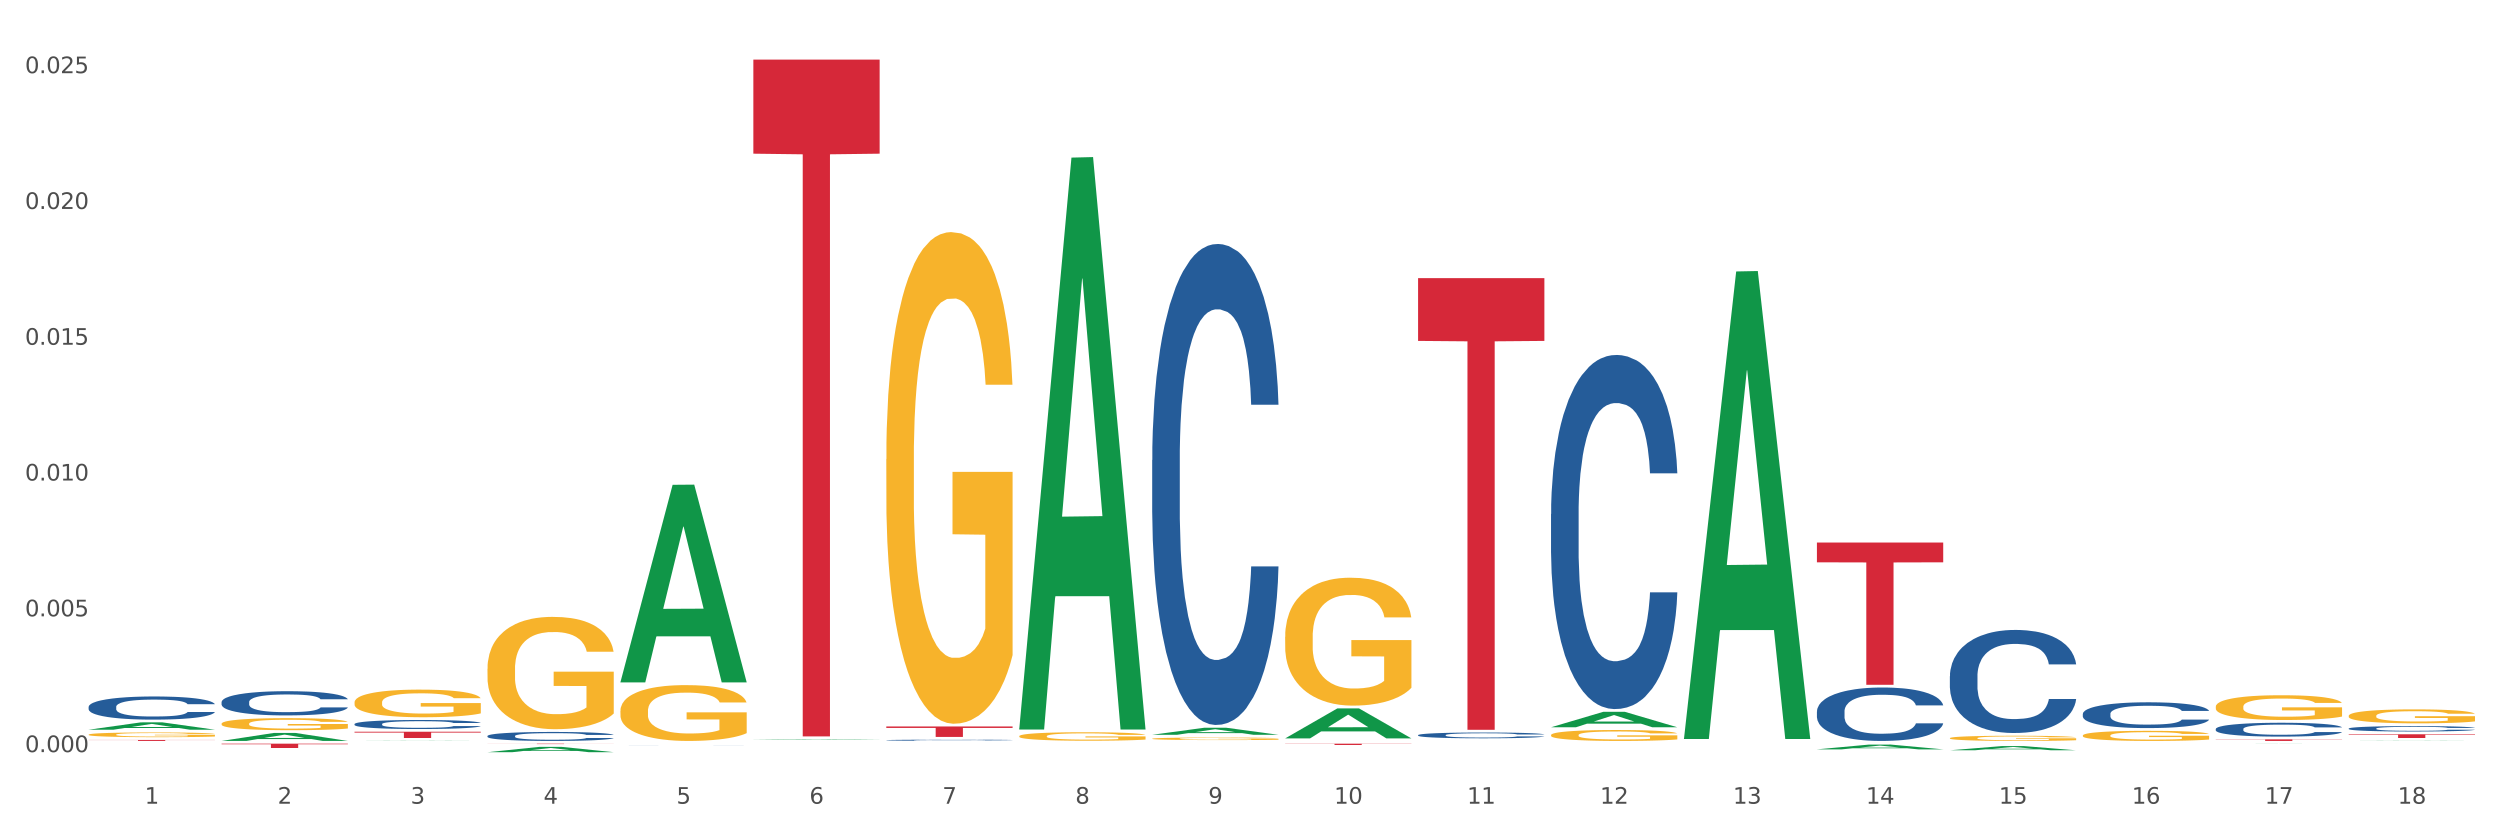
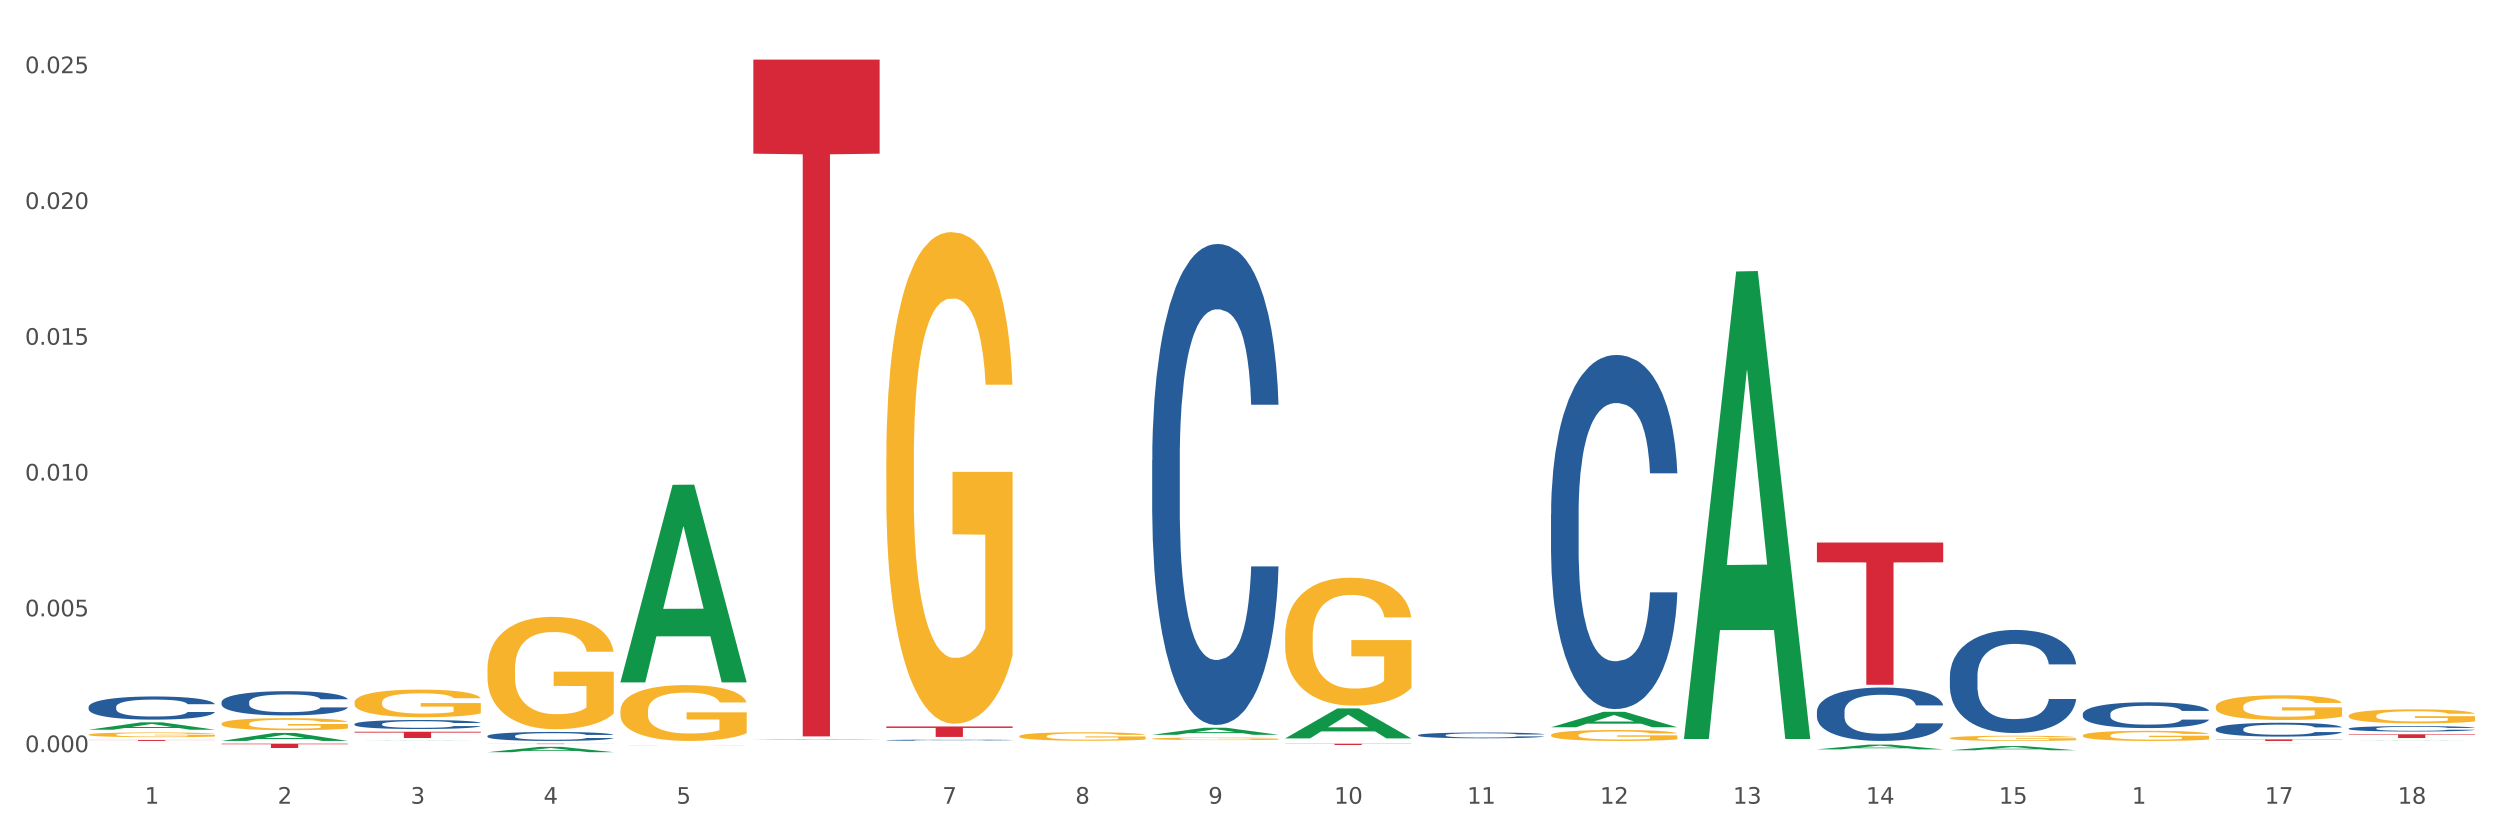
<svg xmlns="http://www.w3.org/2000/svg" xmlns:xlink="http://www.w3.org/1999/xlink" width="1080pt" height="360pt" viewBox="0 0 1080 360" version="1.1">
  <rect x="0" y="0" width="1080" height="360" fill="#333333" stroke="none" />
  <defs>
    <style type="text/css">*{stroke-linejoin: round; stroke-linecap: butt}</style>
  </defs>
  <g id="figure_1">
    <g id="patch_1">
      <path d="M 0 360  L 1080 360  L 1080 0  L 0 0  z " style="fill: #ffffff; stroke: #ffffff; stroke-linejoin: miter" />
    </g>
    <g id="axes_1">
      <g id="matplotlib.axis_1">
        <g id="xtick_1">
          <g id="text_1">
            <g style="fill: #4d4d4d" transform="translate(62.51 347.204) scale(0.096 -0.096)">
              <defs>
                <path id="DejaVuSans-31" d="M 794 531  L 1825 531  L 1825 4091  L 703 3866  L 703 4441  L 1819 4666  L 2450 4666  L 2450 531  L 3481 531  L 3481 0  L 794 0  L 794 531  z " transform="scale(0.016)" />
              </defs>
              <use xlink:href="#DejaVuSans-31" />
            </g>
          </g>
        </g>
        <g id="xtick_2">
          <g id="text_2">
            <g style="fill: #4d4d4d" transform="translate(119.942 347.204) scale(0.096 -0.096)">
              <defs>
                <path id="DejaVuSans-32" d="M 1228 531  L 3431 531  L 3431 0  L 469 0  L 469 531  Q 828 903 1448 1529  Q 2069 2156 2228 2338  Q 2531 2678 2651 2914  Q 2772 3150 2772 3378  Q 2772 3750 2511 3984  Q 2250 4219 1831 4219  Q 1534 4219 1204 4116  Q 875 4013 500 3803  L 500 4441  Q 881 4594 1212 4672  Q 1544 4750 1819 4750  Q 2544 4750 2975 4387  Q 3406 4025 3406 3419  Q 3406 3131 3298 2873  Q 3191 2616 2906 2266  Q 2828 2175 2409 1742  Q 1991 1309 1228 531  z " transform="scale(0.016)" />
              </defs>
              <use xlink:href="#DejaVuSans-32" />
            </g>
          </g>
        </g>
        <g id="xtick_3">
          <g id="text_3">
            <g style="fill: #4d4d4d" transform="translate(177.375 347.204) scale(0.096 -0.096)">
              <defs>
                <path id="DejaVuSans-33" d="M 2597 2516  Q 3050 2419 3304 2112  Q 3559 1806 3559 1356  Q 3559 666 3084 287  Q 2609 -91 1734 -91  Q 1441 -91 1130 -33  Q 819 25 488 141  L 488 750  Q 750 597 1062 519  Q 1375 441 1716 441  Q 2309 441 2620 675  Q 2931 909 2931 1356  Q 2931 1769 2642 2001  Q 2353 2234 1838 2234  L 1294 2234  L 1294 2753  L 1863 2753  Q 2328 2753 2575 2939  Q 2822 3125 2822 3475  Q 2822 3834 2567 4026  Q 2313 4219 1838 4219  Q 1578 4219 1281 4162  Q 984 4106 628 3988  L 628 4550  Q 988 4650 1302 4700  Q 1616 4750 1894 4750  Q 2613 4750 3031 4423  Q 3450 4097 3450 3541  Q 3450 3153 3228 2886  Q 3006 2619 2597 2516  z " transform="scale(0.016)" />
              </defs>
              <use xlink:href="#DejaVuSans-33" />
            </g>
          </g>
        </g>
        <g id="xtick_4">
          <g id="text_4">
            <g style="fill: #4d4d4d" transform="translate(234.808 347.204) scale(0.096 -0.096)">
              <defs>
                <path id="DejaVuSans-34" d="M 2419 4116  L 825 1625  L 2419 1625  L 2419 4116  z M 2253 4666  L 3047 4666  L 3047 1625  L 3713 1625  L 3713 1100  L 3047 1100  L 3047 0  L 2419 0  L 2419 1100  L 313 1100  L 313 1709  L 2253 4666  z " transform="scale(0.016)" />
              </defs>
              <use xlink:href="#DejaVuSans-34" />
            </g>
          </g>
        </g>
        <g id="xtick_5">
          <g id="text_5">
            <g style="fill: #4d4d4d" transform="translate(292.24 347.204) scale(0.096 -0.096)">
              <defs>
                <path id="DejaVuSans-35" d="M 691 4666  L 3169 4666  L 3169 4134  L 1269 4134  L 1269 2991  Q 1406 3038 1543 3061  Q 1681 3084 1819 3084  Q 2600 3084 3056 2656  Q 3513 2228 3513 1497  Q 3513 744 3044 326  Q 2575 -91 1722 -91  Q 1428 -91 1123 -41  Q 819 9 494 109  L 494 744  Q 775 591 1075 516  Q 1375 441 1709 441  Q 2250 441 2565 725  Q 2881 1009 2881 1497  Q 2881 1984 2565 2268  Q 2250 2553 1709 2553  Q 1456 2553 1204 2497  Q 953 2441 691 2322  L 691 4666  z " transform="scale(0.016)" />
              </defs>
              <use xlink:href="#DejaVuSans-35" />
            </g>
          </g>
        </g>
        <g id="xtick_6">
          <g id="text_6">
            <g style="fill: #4d4d4d" transform="translate(349.673 347.204) scale(0.096 -0.096)">
              <defs>
-                 <path id="DejaVuSans-36" d="M 2113 2584  Q 1688 2584 1439 2293  Q 1191 2003 1191 1497  Q 1191 994 1439 701  Q 1688 409 2113 409  Q 2538 409 2786 701  Q 3034 994 3034 1497  Q 3034 2003 2786 2293  Q 2538 2584 2113 2584  z M 3366 4563  L 3366 3988  Q 3128 4100 2886 4159  Q 2644 4219 2406 4219  Q 1781 4219 1451 3797  Q 1122 3375 1075 2522  Q 1259 2794 1537 2939  Q 1816 3084 2150 3084  Q 2853 3084 3261 2657  Q 3669 2231 3669 1497  Q 3669 778 3244 343  Q 2819 -91 2113 -91  Q 1303 -91 875 529  Q 447 1150 447 2328  Q 447 3434 972 4092  Q 1497 4750 2381 4750  Q 2619 4750 2861 4703  Q 3103 4656 3366 4563  z " transform="scale(0.016)" />
-               </defs>
+                 </defs>
              <use xlink:href="#DejaVuSans-36" />
            </g>
          </g>
        </g>
        <g id="xtick_7">
          <g id="text_7">
            <g style="fill: #4d4d4d" transform="translate(407.106 347.204) scale(0.096 -0.096)">
              <defs>
                <path id="DejaVuSans-37" d="M 525 4666  L 3525 4666  L 3525 4397  L 1831 0  L 1172 0  L 2766 4134  L 525 4134  L 525 4666  z " transform="scale(0.016)" />
              </defs>
              <use xlink:href="#DejaVuSans-37" />
            </g>
          </g>
        </g>
        <g id="xtick_8">
          <g id="text_8">
            <g style="fill: #4d4d4d" transform="translate(464.538 347.204) scale(0.096 -0.096)">
              <defs>
                <path id="DejaVuSans-38" d="M 2034 2216  Q 1584 2216 1326 1975  Q 1069 1734 1069 1313  Q 1069 891 1326 650  Q 1584 409 2034 409  Q 2484 409 2743 651  Q 3003 894 3003 1313  Q 3003 1734 2745 1975  Q 2488 2216 2034 2216  z M 1403 2484  Q 997 2584 770 2862  Q 544 3141 544 3541  Q 544 4100 942 4425  Q 1341 4750 2034 4750  Q 2731 4750 3128 4425  Q 3525 4100 3525 3541  Q 3525 3141 3298 2862  Q 3072 2584 2669 2484  Q 3125 2378 3379 2068  Q 3634 1759 3634 1313  Q 3634 634 3220 271  Q 2806 -91 2034 -91  Q 1263 -91 848 271  Q 434 634 434 1313  Q 434 1759 690 2068  Q 947 2378 1403 2484  z M 1172 3481  Q 1172 3119 1398 2916  Q 1625 2713 2034 2713  Q 2441 2713 2670 2916  Q 2900 3119 2900 3481  Q 2900 3844 2670 4047  Q 2441 4250 2034 4250  Q 1625 4250 1398 4047  Q 1172 3844 1172 3481  z " transform="scale(0.016)" />
              </defs>
              <use xlink:href="#DejaVuSans-38" />
            </g>
          </g>
        </g>
        <g id="xtick_9">
          <g id="text_9">
            <g style="fill: #4d4d4d" transform="translate(521.971 347.204) scale(0.096 -0.096)">
              <defs>
                <path id="DejaVuSans-39" d="M 703 97  L 703 672  Q 941 559 1184 500  Q 1428 441 1663 441  Q 2288 441 2617 861  Q 2947 1281 2994 2138  Q 2813 1869 2534 1725  Q 2256 1581 1919 1581  Q 1219 1581 811 2004  Q 403 2428 403 3163  Q 403 3881 828 4315  Q 1253 4750 1959 4750  Q 2769 4750 3195 4129  Q 3622 3509 3622 2328  Q 3622 1225 3098 567  Q 2575 -91 1691 -91  Q 1453 -91 1209 -44  Q 966 3 703 97  z M 1959 2075  Q 2384 2075 2632 2365  Q 2881 2656 2881 3163  Q 2881 3666 2632 3958  Q 2384 4250 1959 4250  Q 1534 4250 1286 3958  Q 1038 3666 1038 3163  Q 1038 2656 1286 2365  Q 1534 2075 1959 2075  z " transform="scale(0.016)" />
              </defs>
              <use xlink:href="#DejaVuSans-39" />
            </g>
          </g>
        </g>
        <g id="xtick_10">
          <g id="text_10">
            <g style="fill: #4d4d4d" transform="translate(576.35 347.204) scale(0.096 -0.096)">
              <defs>
                <path id="DejaVuSans-30" d="M 2034 4250  Q 1547 4250 1301 3770  Q 1056 3291 1056 2328  Q 1056 1369 1301 889  Q 1547 409 2034 409  Q 2525 409 2770 889  Q 3016 1369 3016 2328  Q 3016 3291 2770 3770  Q 2525 4250 2034 4250  z M 2034 4750  Q 2819 4750 3233 4129  Q 3647 3509 3647 2328  Q 3647 1150 3233 529  Q 2819 -91 2034 -91  Q 1250 -91 836 529  Q 422 1150 422 2328  Q 422 3509 836 4129  Q 1250 4750 2034 4750  z " transform="scale(0.016)" />
              </defs>
              <use xlink:href="#DejaVuSans-31" />
              <use xlink:href="#DejaVuSans-30" transform="translate(63.623 0)" />
            </g>
          </g>
        </g>
        <g id="xtick_11">
          <g id="text_11">
            <g style="fill: #4d4d4d" transform="translate(633.783 347.204) scale(0.096 -0.096)">
              <use xlink:href="#DejaVuSans-31" />
              <use xlink:href="#DejaVuSans-31" transform="translate(63.623 0)" />
            </g>
          </g>
        </g>
        <g id="xtick_12">
          <g id="text_12">
            <g style="fill: #4d4d4d" transform="translate(691.215 347.204) scale(0.096 -0.096)">
              <use xlink:href="#DejaVuSans-31" />
              <use xlink:href="#DejaVuSans-32" transform="translate(63.623 0)" />
            </g>
          </g>
        </g>
        <g id="xtick_13">
          <g id="text_13">
            <g style="fill: #4d4d4d" transform="translate(748.648 347.204) scale(0.096 -0.096)">
              <use xlink:href="#DejaVuSans-31" />
              <use xlink:href="#DejaVuSans-33" transform="translate(63.623 0)" />
            </g>
          </g>
        </g>
        <g id="xtick_14">
          <g id="text_14">
            <g style="fill: #4d4d4d" transform="translate(806.081 347.204) scale(0.096 -0.096)">
              <use xlink:href="#DejaVuSans-31" />
              <use xlink:href="#DejaVuSans-34" transform="translate(63.623 0)" />
            </g>
          </g>
        </g>
        <g id="xtick_15">
          <g id="text_15">
            <g style="fill: #4d4d4d" transform="translate(863.513 347.204) scale(0.096 -0.096)">
              <use xlink:href="#DejaVuSans-31" />
              <use xlink:href="#DejaVuSans-35" transform="translate(63.623 0)" />
            </g>
          </g>
        </g>
        <g id="xtick_16">
          <g id="text_16">
            <g style="fill: #4d4d4d" transform="translate(920.946 347.204) scale(0.096 -0.096)">
              <use xlink:href="#DejaVuSans-31" />
              <use xlink:href="#DejaVuSans-36" transform="translate(63.623 0)" />
            </g>
          </g>
        </g>
        <g id="xtick_17">
          <g id="text_17">
            <g style="fill: #4d4d4d" transform="translate(978.379 347.204) scale(0.096 -0.096)">
              <use xlink:href="#DejaVuSans-31" />
              <use xlink:href="#DejaVuSans-37" transform="translate(63.623 0)" />
            </g>
          </g>
        </g>
        <g id="xtick_18">
          <g id="text_18">
            <g style="fill: #4d4d4d" transform="translate(1035.811 347.204) scale(0.096 -0.096)">
              <use xlink:href="#DejaVuSans-31" />
              <use xlink:href="#DejaVuSans-38" transform="translate(63.623 0)" />
            </g>
          </g>
        </g>
        <g id="xtick_19" />
        <g id="xtick_20" />
        <g id="xtick_21" />
        <g id="xtick_22" />
        <g id="xtick_23" />
        <g id="xtick_24" />
        <g id="xtick_25" />
        <g id="xtick_26" />
        <g id="xtick_27" />
        <g id="xtick_28" />
        <g id="xtick_29" />
        <g id="xtick_30" />
        <g id="xtick_31" />
        <g id="xtick_32" />
        <g id="xtick_33" />
        <g id="xtick_34" />
        <g id="xtick_35" />
      </g>
      <g id="matplotlib.axis_2">
        <g id="ytick_1">
          <g id="text_19">
            <g style="fill: #4d4d4d" transform="translate(10.8 324.917) scale(0.096 -0.096)">
              <defs>
                <path id="DejaVuSans-2e" d="M 684 794  L 1344 794  L 1344 0  L 684 0  L 684 794  z " transform="scale(0.016)" />
              </defs>
              <use xlink:href="#DejaVuSans-30" />
              <use xlink:href="#DejaVuSans-2e" transform="translate(63.623 0)" />
              <use xlink:href="#DejaVuSans-30" transform="translate(95.41 0)" />
              <use xlink:href="#DejaVuSans-30" transform="translate(159.033 0)" />
              <use xlink:href="#DejaVuSans-30" transform="translate(222.656 0)" />
            </g>
          </g>
        </g>
        <g id="ytick_2">
          <g id="text_20">
            <g style="fill: #4d4d4d" transform="translate(10.8 266.256) scale(0.096 -0.096)">
              <use xlink:href="#DejaVuSans-30" />
              <use xlink:href="#DejaVuSans-2e" transform="translate(63.623 0)" />
              <use xlink:href="#DejaVuSans-30" transform="translate(95.41 0)" />
              <use xlink:href="#DejaVuSans-30" transform="translate(159.033 0)" />
              <use xlink:href="#DejaVuSans-35" transform="translate(222.656 0)" />
            </g>
          </g>
        </g>
        <g id="ytick_3">
          <g id="text_21">
            <g style="fill: #4d4d4d" transform="translate(10.8 207.595) scale(0.096 -0.096)">
              <use xlink:href="#DejaVuSans-30" />
              <use xlink:href="#DejaVuSans-2e" transform="translate(63.623 0)" />
              <use xlink:href="#DejaVuSans-30" transform="translate(95.41 0)" />
              <use xlink:href="#DejaVuSans-31" transform="translate(159.033 0)" />
              <use xlink:href="#DejaVuSans-30" transform="translate(222.656 0)" />
            </g>
          </g>
        </g>
        <g id="ytick_4">
          <g id="text_22">
            <g style="fill: #4d4d4d" transform="translate(10.8 148.934) scale(0.096 -0.096)">
              <use xlink:href="#DejaVuSans-30" />
              <use xlink:href="#DejaVuSans-2e" transform="translate(63.623 0)" />
              <use xlink:href="#DejaVuSans-30" transform="translate(95.41 0)" />
              <use xlink:href="#DejaVuSans-31" transform="translate(159.033 0)" />
              <use xlink:href="#DejaVuSans-35" transform="translate(222.656 0)" />
            </g>
          </g>
        </g>
        <g id="ytick_5">
          <g id="text_23">
            <g style="fill: #4d4d4d" transform="translate(10.8 90.273) scale(0.096 -0.096)">
              <use xlink:href="#DejaVuSans-30" />
              <use xlink:href="#DejaVuSans-2e" transform="translate(63.623 0)" />
              <use xlink:href="#DejaVuSans-30" transform="translate(95.41 0)" />
              <use xlink:href="#DejaVuSans-32" transform="translate(159.033 0)" />
              <use xlink:href="#DejaVuSans-30" transform="translate(222.656 0)" />
            </g>
          </g>
        </g>
        <g id="ytick_6">
          <g id="text_24">
            <g style="fill: #4d4d4d" transform="translate(10.8 31.612) scale(0.096 -0.096)">
              <use xlink:href="#DejaVuSans-30" />
              <use xlink:href="#DejaVuSans-2e" transform="translate(63.623 0)" />
              <use xlink:href="#DejaVuSans-30" transform="translate(95.41 0)" />
              <use xlink:href="#DejaVuSans-32" transform="translate(159.033 0)" />
              <use xlink:href="#DejaVuSans-35" transform="translate(222.656 0)" />
            </g>
          </g>
        </g>
        <g id="ytick_7" />
        <g id="ytick_8" />
        <g id="ytick_9" />
        <g id="ytick_10" />
        <g id="ytick_11" />
      </g>
      <g id="PolyCollection_1">
        <path d="M 38.283 315.23  L 38.339 315.227  L 60.839 312.063  L 70.176 312.06  L 92.844 315.236  L 82.044 315.236  L 77.151 314.496  L 53.92 314.496  L 53.751 314.508  L 49.026 315.236  L 38.283 315.236  L 38.283 315.23  L 56.845 314.055  L 74.226 314.052  L 65.62 312.737  L 65.507 312.731  L 65.395 312.74  L 56.789 314.052  L 56.845 314.055  L 38.283 315.23  z " clip-path="url(#p38be83ec83)" style="fill: #109648" />
        <path d="M 95.716 320.081  L 95.772 320.078  L 118.271 316.635  L 127.609 316.631  L 150.277 320.088  L 139.477 320.088  L 134.583 319.283  L 111.353 319.283  L 111.184 319.296  L 106.459 320.088  L 95.716 320.088  L 95.716 320.081  L 114.278 318.803  L 131.659 318.799  L 123.052 317.368  L 122.94 317.362  L 122.827 317.371  L 114.221 318.799  L 114.278 318.803  L 95.716 320.081  z " clip-path="url(#p38be83ec83)" style="fill: #109648" />
        <path d="M 153.148 320.088  L 153.205 320.088  L 175.704 320.001  L 185.041 320.001  L 207.709 320.088  L 196.91 320.088  L 192.016 320.068  L 168.785 320.068  L 168.617 320.068  L 163.892 320.088  L 153.148 320.088  L 153.148 320.088  L 171.71 320.056  L 189.091 320.056  L 180.485 320.02  L 180.373 320.02  L 180.26 320.02  L 171.654 320.056  L 171.71 320.056  L 153.148 320.088  z " clip-path="url(#p38be83ec83)" style="fill: #109648" />
        <path d="M 210.581 324.945  L 210.637 324.943  L 233.137 322.635  L 242.474 322.633  L 265.142 324.95  L 254.342 324.95  L 249.449 324.41  L 226.218 324.41  L 226.049 324.419  L 221.325 324.95  L 210.581 324.95  L 210.581 324.945  L 229.143 324.088  L 246.524 324.086  L 237.918 323.127  L 237.805 323.122  L 237.693 323.129  L 229.087 324.086  L 229.143 324.088  L 210.581 324.945  z " clip-path="url(#p38be83ec83)" style="fill: #109648" />
        <path d="M 268.014 294.627  L 268.07 294.547  L 290.569 209.438  L 299.907 209.358  L 322.575 294.788  L 311.775 294.788  L 306.882 274.894  L 283.651 274.894  L 283.482 275.215  L 278.757 294.788  L 268.014 294.788  L 268.014 294.627  L 286.576 263.022  L 303.957 262.942  L 295.351 227.567  L 295.238 227.406  L 295.126 227.647  L 286.52 262.942  L 286.576 263.022  L 268.014 294.627  z " clip-path="url(#p38be83ec83)" style="fill: #109648" />
        <path d="M 325.447 319.551  L 325.503 319.55  L 348.002 319.302  L 357.339 319.302  L 380.008 319.551  L 369.208 319.551  L 364.314 319.493  L 341.084 319.493  L 340.915 319.494  L 336.19 319.551  L 325.447 319.551  L 325.447 319.551  L 344.009 319.459  L 361.389 319.458  L 352.783 319.355  L 352.671 319.355  L 352.558 319.355  L 343.952 319.458  L 344.009 319.459  L 325.447 319.551  z " clip-path="url(#p38be83ec83)" style="fill: #109648" />
        <path d="M 957.206 319.402  L 1011.767 319.402  L 1011.767 319.497  L 990.305 319.498  L 990.305 320.088  L 978.539 320.088  L 978.539 319.498  L 957.206 319.497  L 957.206 319.403  L 957.206 319.402  z " clip-path="url(#p38be83ec83)" style="fill: #d62839" />
        <path d="M 555.177 321.27  L 609.738 321.27  L 609.738 321.348  L 588.276 321.348  L 588.276 321.83  L 576.51 321.83  L 576.51 321.348  L 555.177 321.348  L 555.177 321.271  L 555.177 321.27  z " clip-path="url(#p38be83ec83)" style="fill: #d62839" />
-         <path d="M 612.61 120.158  L 667.171 120.158  L 667.171 147.271  L 645.709 147.454  L 645.709 315.261  L 633.943 315.261  L 633.943 147.454  L 612.61 147.271  L 612.61 120.341  L 612.61 120.158  z " clip-path="url(#p38be83ec83)" style="fill: #d62839" />
        <path d="M 784.908 234.38  L 839.469 234.38  L 839.469 242.918  L 818.007 242.975  L 818.007 295.82  L 806.241 295.82  L 806.241 242.975  L 784.908 242.918  L 784.908 234.437  L 784.908 234.38  z " clip-path="url(#p38be83ec83)" style="fill: #d62839" />
        <path d="M 1014.639 317.196  L 1069.2 317.196  L 1069.2 317.421  L 1047.738 317.423  L 1047.738 318.815  L 1035.972 318.815  L 1035.972 317.423  L 1014.639 317.421  L 1014.639 317.198  L 1014.639 317.196  z " clip-path="url(#p38be83ec83)" style="fill: #d62839" />
        <path d="M 325.447 25.759  L 380.008 25.759  L 380.008 66.388  L 358.545 66.663  L 358.545 318.12  L 346.78 318.12  L 346.78 66.663  L 325.447 66.388  L 325.447 26.034  L 325.447 25.759  z " clip-path="url(#p38be83ec83)" style="fill: #d62839" />
        <path d="M 95.716 321.27  L 150.277 321.27  L 150.277 321.53  L 128.814 321.532  L 128.814 323.142  L 117.049 323.142  L 117.049 321.532  L 95.716 321.53  L 95.716 321.272  L 95.716 321.27  z " clip-path="url(#p38be83ec83)" style="fill: #d62839" />
        <path d="M 153.148 316.119  L 207.709 316.119  L 207.709 316.494  L 186.247 316.497  L 186.247 318.819  L 174.482 318.819  L 174.482 316.497  L 153.148 316.494  L 153.148 316.122  L 153.148 316.119  z " clip-path="url(#p38be83ec83)" style="fill: #d62839" />
        <path d="M 210.581 321.27  L 265.142 321.27  L 265.142 321.295  L 243.68 321.295  L 243.68 321.451  L 231.914 321.451  L 231.914 321.295  L 210.581 321.295  L 210.581 321.27  L 210.581 321.27  z " clip-path="url(#p38be83ec83)" style="fill: #d62839" />
        <path d="M 38.283 319.647  L 92.844 319.647  L 92.844 319.708  L 71.382 319.708  L 71.382 320.088  L 59.616 320.088  L 59.616 319.708  L 38.283 319.708  L 38.283 319.647  L 38.283 319.647  z " clip-path="url(#p38be83ec83)" style="fill: #d62839" />
        <path d="M 382.879 313.847  L 437.44 313.847  L 437.44 314.474  L 415.978 314.478  L 415.978 318.357  L 404.212 318.357  L 404.212 314.478  L 382.879 314.474  L 382.879 313.852  L 382.879 313.847  z " clip-path="url(#p38be83ec83)" style="fill: #d62839" />
-         <path d="M 440.312 314.68  L 440.368 314.448  L 462.868 68.086  L 472.205 67.854  L 494.873 315.144  L 484.073 315.144  L 479.18 257.559  L 455.949 257.559  L 455.78 258.488  L 451.055 315.144  L 440.312 315.144  L 440.312 314.68  L 458.874 223.194  L 476.255 222.962  L 467.649 120.563  L 467.536 120.098  L 467.424 120.795  L 458.818 222.962  L 458.874 223.194  L 440.312 314.68  z " clip-path="url(#p38be83ec83)" style="fill: #109648" />
        <path d="M 1014.639 309.24  L 1014.703 309.234  L 1014.703 309.036  L 1014.832 308.865  L 1015.476 308.451  L 1016.443 308.109  L 1017.151 307.927  L 1017.86 307.778  L 1018.697 307.629  L 1019.728 307.474  L 1021.596 307.248  L 1022.755 307.132  L 1024.173 307.011  L 1026.749 306.834  L 1028.617 306.735  L 1030.55 306.652  L 1033.706 306.553  L 1035.768 306.509  L 1037.958 306.475  L 1040.599 306.453  L 1042.596 306.448  L 1046.976 306.464  L 1050.712 306.514  L 1052.516 306.553  L 1054.835 306.619  L 1056.059 306.663  L 1058.056 306.751  L 1060.117 306.867  L 1061.534 306.967  L 1063.66 307.154  L 1065.271 307.342  L 1066.752 307.574  L 1067.525 307.734  L 1068.105 307.883  L 1068.62 308.054  L 1069.136 308.324  L 1057.541 308.324  L 1057.09 308.131  L 1056.381 307.949  L 1055.35 307.772  L 1054.449 307.662  L 1052.903 307.524  L 1051.485 307.436  L 1050.004 307.369  L 1048.2 307.314  L 1046.783 307.287  L 1044.786 307.265  L 1040.857 307.27  L 1038.215 307.314  L 1036.412 307.369  L 1035.252 307.419  L 1034.222 307.474  L 1033.062 307.551  L 1031.709 307.667  L 1030.743 307.772  L 1029.777 307.905  L 1029.004 308.037  L 1028.295 308.192  L 1027.716 308.357  L 1027.265 308.528  L 1026.878 308.738  L 1026.556 309.085  L 1026.556 309.841  L 1026.685 310.012  L 1027.007 310.239  L 1027.393 310.41  L 1028.038 310.614  L 1028.617 310.752  L 1029.712 310.951  L 1030.936 311.116  L 1031.903 311.221  L 1032.869 311.309  L 1034.544 311.431  L 1036.412 311.53  L 1038.022 311.591  L 1040.212 311.646  L 1041.694 311.668  L 1042.982 311.679  L 1046.139 311.679  L 1048.393 311.662  L 1050.906 311.624  L 1052.838 311.574  L 1054.449 311.513  L 1056.252 311.414  L 1057.412 311.32  L 1057.412 310.167  L 1043.24 310.161  L 1043.24 309.394  L 1069.2 309.394  L 1069.2 311.646  L 1068.105 311.762  L 1066.881 311.867  L 1065.593 311.96  L 1063.66 312.076  L 1061.341 312.187  L 1059.28 312.264  L 1057.09 312.33  L 1054.513 312.391  L 1051.163 312.446  L 1049.102 312.468  L 1046.525 312.485  L 1043.498 312.49  L 1040.857 312.479  L 1038.28 312.451  L 1035.574 312.402  L 1032.933 312.33  L 1030.936 312.258  L 1028.939 312.17  L 1026.814 312.054  L 1025.139 311.944  L 1023.851 311.844  L 1022.433 311.718  L 1020.887 311.552  L 1019.728 311.403  L 1018.697 311.249  L 1017.602 311.05  L 1016.829 310.879  L 1016.056 310.664  L 1015.605 310.504  L 1015.09 310.255  L 1014.703 309.908  L 1014.639 309.24  z " clip-path="url(#p38be83ec83)" style="fill: #f7b32b" />
        <path d="M 38.283 317.364  L 38.347 317.362  L 38.347 317.295  L 38.476 317.237  L 39.12 317.096  L 40.087 316.981  L 40.795 316.919  L 41.504 316.868  L 42.341 316.818  L 43.372 316.766  L 45.24 316.689  L 46.4 316.65  L 47.817 316.609  L 50.393 316.549  L 52.261 316.515  L 54.194 316.487  L 57.35 316.454  L 59.412 316.439  L 61.602 316.427  L 64.243 316.42  L 66.24 316.418  L 70.62 316.424  L 74.356 316.441  L 76.16 316.454  L 78.479 316.476  L 79.703 316.491  L 81.7 316.521  L 83.761 316.56  L 85.178 316.594  L 87.304 316.657  L 88.915 316.721  L 90.396 316.799  L 91.169 316.854  L 91.749 316.904  L 92.264 316.962  L 92.78 317.053  L 81.185 317.053  L 80.734 316.988  L 80.025 316.926  L 78.994 316.867  L 78.093 316.829  L 76.547 316.783  L 75.129 316.753  L 73.648 316.73  L 71.844 316.711  L 70.427 316.702  L 68.43 316.695  L 64.501 316.697  L 61.86 316.711  L 60.056 316.73  L 58.896 316.747  L 57.866 316.766  L 56.706 316.792  L 55.353 316.831  L 54.387 316.867  L 53.421 316.911  L 52.648 316.956  L 51.939 317.009  L 51.36 317.065  L 50.909 317.123  L 50.522 317.194  L 50.2 317.311  L 50.2 317.567  L 50.329 317.625  L 50.651 317.702  L 51.038 317.76  L 51.682 317.829  L 52.261 317.876  L 53.357 317.943  L 54.58 317.999  L 55.547 318.035  L 56.513 318.065  L 58.188 318.106  L 60.056 318.139  L 61.666 318.16  L 63.856 318.179  L 65.338 318.186  L 66.626 318.19  L 69.783 318.19  L 72.037 318.184  L 74.55 318.171  L 76.482 318.154  L 78.093 318.134  L 79.896 318.1  L 81.056 318.068  L 81.056 317.678  L 66.884 317.676  L 66.884 317.416  L 92.844 317.416  L 92.844 318.179  L 91.749 318.218  L 90.525 318.253  L 89.237 318.285  L 87.304 318.324  L 84.985 318.362  L 82.924 318.388  L 80.734 318.41  L 78.157 318.431  L 74.807 318.45  L 72.746 318.457  L 70.169 318.463  L 67.142 318.464  L 64.501 318.461  L 61.924 318.451  L 59.218 318.435  L 56.577 318.41  L 54.58 318.386  L 52.584 318.356  L 50.458 318.317  L 48.783 318.279  L 47.495 318.246  L 46.077 318.203  L 44.531 318.147  L 43.372 318.096  L 42.341 318.044  L 41.246 317.977  L 40.473 317.919  L 39.7 317.846  L 39.249 317.792  L 38.734 317.708  L 38.347 317.59  L 38.283 317.364  z " clip-path="url(#p38be83ec83)" style="fill: #f7b32b" />
        <path d="M 268.014 307.115  L 268.078 307.093  L 268.078 306.3  L 268.207 305.617  L 268.851 303.965  L 269.817 302.6  L 270.526 301.873  L 271.235 301.278  L 272.072 300.683  L 273.103 300.067  L 274.971 299.164  L 276.13 298.701  L 277.548 298.216  L 280.124 297.512  L 281.992 297.115  L 283.925 296.785  L 287.081 296.388  L 289.143 296.212  L 291.333 296.08  L 293.974 295.992  L 295.971 295.97  L 300.351 296.036  L 304.087 296.234  L 305.891 296.388  L 308.21 296.653  L 309.434 296.829  L 311.431 297.181  L 313.492 297.644  L 314.909 298.04  L 317.035 298.789  L 318.645 299.538  L 320.127 300.463  L 320.9 301.102  L 321.48 301.697  L 321.995 302.379  L 322.51 303.459  L 310.915 303.459  L 310.465 302.688  L 309.756 301.961  L 308.725 301.256  L 307.823 300.815  L 306.277 300.265  L 304.86 299.912  L 303.379 299.648  L 301.575 299.428  L 300.158 299.318  L 298.161 299.23  L 294.231 299.252  L 291.59 299.428  L 289.787 299.648  L 288.627 299.846  L 287.597 300.067  L 286.437 300.375  L 285.084 300.838  L 284.118 301.256  L 283.152 301.785  L 282.379 302.313  L 281.67 302.93  L 281.09 303.591  L 280.64 304.274  L 280.253 305.11  L 279.931 306.498  L 279.931 309.516  L 280.06 310.198  L 280.382 311.101  L 280.768 311.784  L 281.413 312.599  L 281.992 313.15  L 283.087 313.943  L 284.311 314.604  L 285.278 315.022  L 286.244 315.374  L 287.919 315.859  L 289.787 316.255  L 291.397 316.498  L 293.587 316.718  L 295.069 316.806  L 296.357 316.85  L 299.514 316.85  L 301.768 316.784  L 304.28 316.63  L 306.213 316.432  L 307.823 316.189  L 309.627 315.793  L 310.787 315.419  L 310.787 310.815  L 296.615 310.793  L 296.615 307.732  L 322.575 307.732  L 322.575 316.718  L 321.48 317.181  L 320.256 317.599  L 318.968 317.973  L 317.035 318.436  L 314.716 318.877  L 312.655 319.185  L 310.465 319.449  L 307.888 319.692  L 304.538 319.912  L 302.477 320  L 299.9 320.066  L 296.873 320.088  L 294.231 320.044  L 291.655 319.934  L 288.949 319.736  L 286.308 319.449  L 284.311 319.163  L 282.314 318.81  L 280.189 318.348  L 278.514 317.907  L 277.225 317.511  L 275.808 317.004  L 274.262 316.344  L 273.103 315.749  L 272.072 315.132  L 270.977 314.339  L 270.204 313.656  L 269.431 312.797  L 268.98 312.159  L 268.465 311.168  L 268.078 309.78  L 268.014 307.115  z " clip-path="url(#p38be83ec83)" style="fill: #f7b32b" />
        <path d="M 210.581 288.916  L 210.646 288.871  L 210.646 287.276  L 210.774 285.902  L 211.419 282.577  L 212.385 279.829  L 213.093 278.367  L 213.802 277.17  L 214.639 275.973  L 215.67 274.732  L 217.538 272.915  L 218.698 271.984  L 220.115 271.009  L 222.691 269.591  L 224.56 268.793  L 226.492 268.128  L 229.648 267.33  L 231.71 266.976  L 233.9 266.71  L 236.541 266.532  L 238.538 266.488  L 242.918 266.621  L 246.655 267.02  L 248.458 267.33  L 250.777 267.862  L 252.001 268.217  L 253.998 268.926  L 256.059 269.857  L 257.477 270.654  L 259.602 272.161  L 261.213 273.668  L 262.694 275.53  L 263.467 276.815  L 264.047 278.012  L 264.562 279.386  L 265.078 281.558  L 253.483 281.558  L 253.032 280.007  L 252.323 278.544  L 251.293 277.126  L 250.391 276.239  L 248.845 275.131  L 247.428 274.422  L 245.946 273.89  L 244.142 273.447  L 242.725 273.225  L 240.728 273.048  L 236.799 273.092  L 234.158 273.447  L 232.354 273.89  L 231.194 274.289  L 230.164 274.732  L 229.004 275.353  L 227.652 276.283  L 226.685 277.126  L 225.719 278.189  L 224.946 279.253  L 224.237 280.494  L 223.658 281.824  L 223.207 283.198  L 222.82 284.882  L 222.498 287.674  L 222.498 293.747  L 222.627 295.121  L 222.949 296.938  L 223.336 298.312  L 223.98 299.952  L 224.56 301.06  L 225.655 302.656  L 226.879 303.985  L 227.845 304.827  L 228.811 305.537  L 230.486 306.512  L 232.354 307.309  L 233.964 307.797  L 236.155 308.24  L 237.636 308.418  L 238.925 308.506  L 242.081 308.506  L 244.336 308.373  L 246.848 308.063  L 248.78 307.664  L 250.391 307.177  L 252.194 306.379  L 253.354 305.625  L 253.354 296.362  L 239.182 296.317  L 239.182 290.157  L 265.142 290.157  L 265.142 308.24  L 264.047 309.171  L 262.823 310.013  L 261.535 310.767  L 259.602 311.697  L 257.283 312.584  L 255.222 313.204  L 253.032 313.736  L 250.455 314.224  L 247.105 314.667  L 245.044 314.844  L 242.467 314.977  L 239.44 315.022  L 236.799 314.933  L 234.222 314.711  L 231.517 314.313  L 228.875 313.736  L 226.879 313.16  L 224.882 312.451  L 222.756 311.52  L 221.081 310.634  L 219.793 309.836  L 218.376 308.816  L 216.83 307.487  L 215.67 306.29  L 214.639 305.049  L 213.544 303.453  L 212.771 302.079  L 211.998 300.351  L 211.547 299.065  L 211.032 297.071  L 210.646 294.279  L 210.581 288.916  z " clip-path="url(#p38be83ec83)" style="fill: #f7b32b" />
        <path d="M 1014.639 320.088  L 1014.695 320.088  L 1037.195 319.997  L 1046.532 319.997  L 1069.2 320.088  L 1058.4 320.088  L 1053.507 320.067  L 1030.276 320.067  L 1030.107 320.067  L 1025.382 320.088  L 1014.639 320.088  L 1014.639 320.088  L 1033.201 320.054  L 1050.582 320.054  L 1041.976 320.016  L 1041.863 320.016  L 1041.751 320.016  L 1033.145 320.054  L 1033.201 320.054  L 1014.639 320.088  z " clip-path="url(#p38be83ec83)" style="fill: #109648" />
        <path d="M 670.043 317.549  L 670.107 317.545  L 670.107 317.39  L 670.236 317.256  L 670.88 316.933  L 671.846 316.666  L 672.555 316.523  L 673.264 316.407  L 674.101 316.291  L 675.132 316.17  L 677 315.993  L 678.159 315.903  L 679.576 315.808  L 682.153 315.67  L 684.021 315.592  L 685.954 315.528  L 689.11 315.45  L 691.171 315.416  L 693.362 315.39  L 696.003 315.373  L 698 315.368  L 702.38 315.381  L 706.116 315.42  L 707.92 315.45  L 710.239 315.502  L 711.463 315.536  L 713.46 315.605  L 715.521 315.696  L 716.938 315.774  L 719.064 315.92  L 720.674 316.067  L 722.156 316.248  L 722.929 316.373  L 723.509 316.489  L 724.024 316.623  L 724.539 316.834  L 712.944 316.834  L 712.493 316.683  L 711.785 316.541  L 710.754 316.403  L 709.852 316.317  L 708.306 316.209  L 706.889 316.14  L 705.408 316.088  L 703.604 316.045  L 702.187 316.024  L 700.19 316.006  L 696.26 316.011  L 693.619 316.045  L 691.816 316.088  L 690.656 316.127  L 689.625 316.17  L 688.466 316.23  L 687.113 316.321  L 686.147 316.403  L 685.181 316.506  L 684.408 316.61  L 683.699 316.73  L 683.119 316.86  L 682.668 316.993  L 682.282 317.157  L 681.96 317.429  L 681.96 318.019  L 682.089 318.153  L 682.411 318.329  L 682.797 318.463  L 683.441 318.623  L 684.021 318.73  L 685.116 318.885  L 686.34 319.015  L 687.306 319.097  L 688.273 319.166  L 689.948 319.26  L 691.816 319.338  L 693.426 319.385  L 695.616 319.429  L 697.098 319.446  L 698.386 319.454  L 701.543 319.454  L 703.797 319.441  L 706.309 319.411  L 708.242 319.372  L 709.852 319.325  L 711.656 319.247  L 712.816 319.174  L 712.816 318.273  L 698.644 318.269  L 698.644 317.67  L 724.604 317.67  L 724.604 319.429  L 723.509 319.519  L 722.285 319.601  L 720.996 319.674  L 719.064 319.765  L 716.745 319.851  L 714.684 319.911  L 712.493 319.963  L 709.917 320.01  L 706.567 320.053  L 704.506 320.071  L 701.929 320.084  L 698.901 320.088  L 696.26 320.079  L 693.684 320.058  L 690.978 320.019  L 688.337 319.963  L 686.34 319.907  L 684.343 319.838  L 682.218 319.747  L 680.543 319.661  L 679.254 319.584  L 677.837 319.485  L 676.291 319.355  L 675.132 319.239  L 674.101 319.118  L 673.006 318.963  L 672.233 318.829  L 671.46 318.661  L 671.009 318.536  L 670.494 318.342  L 670.107 318.071  L 670.043 317.549  z " clip-path="url(#p38be83ec83)" style="fill: #f7b32b" />
        <path d="M 555.177 275.105  L 555.242 275.054  L 555.242 273.237  L 555.371 271.673  L 556.015 267.887  L 556.981 264.758  L 557.69 263.092  L 558.398 261.729  L 559.236 260.366  L 560.266 258.953  L 562.134 256.883  L 563.294 255.824  L 564.711 254.713  L 567.288 253.098  L 569.156 252.189  L 571.088 251.432  L 574.245 250.524  L 576.306 250.12  L 578.496 249.817  L 581.137 249.615  L 583.134 249.565  L 587.515 249.716  L 591.251 250.17  L 593.054 250.524  L 595.373 251.129  L 596.597 251.533  L 598.594 252.341  L 600.656 253.401  L 602.073 254.309  L 604.199 256.025  L 605.809 257.742  L 607.291 259.861  L 608.064 261.325  L 608.643 262.688  L 609.159 264.253  L 609.674 266.726  L 598.079 266.726  L 597.628 264.959  L 596.919 263.294  L 595.889 261.679  L 594.987 260.669  L 593.441 259.407  L 592.024 258.6  L 590.542 257.994  L 588.738 257.489  L 587.321 257.237  L 585.324 257.035  L 581.395 257.085  L 578.754 257.489  L 576.95 257.994  L 575.791 258.448  L 574.76 258.953  L 573.601 259.66  L 572.248 260.72  L 571.282 261.679  L 570.315 262.89  L 569.542 264.101  L 568.834 265.515  L 568.254 267.029  L 567.803 268.594  L 567.417 270.512  L 567.094 273.692  L 567.094 280.607  L 567.223 282.171  L 567.545 284.241  L 567.932 285.806  L 568.576 287.673  L 569.156 288.935  L 570.251 290.752  L 571.475 292.266  L 572.441 293.225  L 573.407 294.033  L 575.082 295.143  L 576.95 296.052  L 578.561 296.607  L 580.751 297.112  L 582.232 297.314  L 583.521 297.415  L 586.677 297.415  L 588.932 297.263  L 591.444 296.91  L 593.377 296.456  L 594.987 295.901  L 596.791 294.992  L 597.95 294.134  L 597.95 283.585  L 583.778 283.534  L 583.778 276.518  L 609.738 276.518  L 609.738 297.112  L 608.643 298.172  L 607.419 299.131  L 606.131 299.989  L 604.199 301.049  L 601.88 302.058  L 599.818 302.765  L 597.628 303.371  L 595.051 303.926  L 591.702 304.431  L 589.64 304.633  L 587.064 304.784  L 584.036 304.835  L 581.395 304.734  L 578.818 304.481  L 576.113 304.027  L 573.472 303.371  L 571.475 302.715  L 569.478 301.907  L 567.352 300.847  L 565.677 299.838  L 564.389 298.929  L 562.972 297.768  L 561.426 296.254  L 560.266 294.891  L 559.236 293.478  L 558.14 291.661  L 557.367 290.096  L 556.594 288.127  L 556.144 286.664  L 555.628 284.392  L 555.242 281.212  L 555.177 275.105  z " clip-path="url(#p38be83ec83)" style="fill: #f7b32b" />
        <path d="M 497.745 319.124  L 497.809 319.123  L 497.809 319.086  L 497.938 319.055  L 498.582 318.979  L 499.548 318.917  L 500.257 318.883  L 500.965 318.856  L 501.803 318.829  L 502.834 318.801  L 504.702 318.759  L 505.861 318.738  L 507.278 318.716  L 509.855 318.684  L 511.723 318.665  L 513.656 318.65  L 516.812 318.632  L 518.873 318.624  L 521.064 318.618  L 523.705 318.614  L 525.702 318.613  L 530.082 318.616  L 533.818 318.625  L 535.622 318.632  L 537.941 318.644  L 539.165 318.652  L 541.162 318.668  L 543.223 318.69  L 544.64 318.708  L 546.766 318.742  L 548.376 318.776  L 549.858 318.819  L 550.631 318.848  L 551.211 318.875  L 551.726 318.907  L 552.241 318.956  L 540.646 318.956  L 540.195 318.921  L 539.487 318.887  L 538.456 318.855  L 537.554 318.835  L 536.008 318.81  L 534.591 318.794  L 533.109 318.781  L 531.306 318.771  L 529.889 318.766  L 527.892 318.762  L 523.962 318.763  L 521.321 318.771  L 519.518 318.781  L 518.358 318.79  L 517.327 318.801  L 516.168 318.815  L 514.815 318.836  L 513.849 318.855  L 512.883 318.879  L 512.11 318.904  L 511.401 318.932  L 510.821 318.962  L 510.37 318.993  L 509.984 319.032  L 509.662 319.095  L 509.662 319.234  L 509.791 319.265  L 510.113 319.306  L 510.499 319.338  L 511.143 319.375  L 511.723 319.4  L 512.818 319.436  L 514.042 319.467  L 515.008 319.486  L 515.975 319.502  L 517.649 319.524  L 519.518 319.542  L 521.128 319.553  L 523.318 319.564  L 524.8 319.568  L 526.088 319.57  L 529.244 319.57  L 531.499 319.567  L 534.011 319.56  L 535.944 319.55  L 537.554 319.539  L 539.358 319.521  L 540.517 319.504  L 540.517 319.293  L 526.346 319.292  L 526.346 319.152  L 552.306 319.152  L 552.306 319.564  L 551.211 319.585  L 549.987 319.604  L 548.698 319.621  L 546.766 319.642  L 544.447 319.662  L 542.385 319.677  L 540.195 319.689  L 537.619 319.7  L 534.269 319.71  L 532.208 319.714  L 529.631 319.717  L 526.603 319.718  L 523.962 319.716  L 521.386 319.711  L 518.68 319.702  L 516.039 319.689  L 514.042 319.676  L 512.045 319.659  L 509.919 319.638  L 508.245 319.618  L 506.956 319.6  L 505.539 319.577  L 503.993 319.546  L 502.834 319.519  L 501.803 319.491  L 500.708 319.455  L 499.935 319.423  L 499.162 319.384  L 498.711 319.355  L 498.196 319.309  L 497.809 319.246  L 497.745 319.124  z " clip-path="url(#p38be83ec83)" style="fill: #f7b32b" />
        <path d="M 440.312 318.026  L 440.376 318.023  L 440.376 317.902  L 440.505 317.798  L 441.149 317.546  L 442.116 317.337  L 442.824 317.227  L 443.533 317.136  L 444.37 317.045  L 445.401 316.951  L 447.269 316.813  L 448.428 316.743  L 449.846 316.669  L 452.422 316.562  L 454.29 316.501  L 456.223 316.451  L 459.379 316.39  L 461.441 316.363  L 463.631 316.343  L 466.272 316.33  L 468.269 316.326  L 472.649 316.337  L 476.385 316.367  L 478.189 316.39  L 480.508 316.431  L 481.732 316.457  L 483.729 316.511  L 485.79 316.582  L 487.207 316.642  L 489.333 316.756  L 490.944 316.871  L 492.425 317.012  L 493.198 317.109  L 493.778 317.2  L 494.293 317.304  L 494.809 317.468  L 483.214 317.468  L 482.763 317.351  L 482.054 317.24  L 481.023 317.133  L 480.122 317.065  L 478.576 316.981  L 477.158 316.928  L 475.677 316.887  L 473.873 316.854  L 472.456 316.837  L 470.459 316.824  L 466.53 316.827  L 463.888 316.854  L 462.085 316.887  L 460.925 316.918  L 459.895 316.951  L 458.735 316.998  L 457.382 317.069  L 456.416 317.133  L 455.45 317.213  L 454.677 317.294  L 453.968 317.388  L 453.389 317.489  L 452.938 317.593  L 452.551 317.72  L 452.229 317.932  L 452.229 318.392  L 452.358 318.496  L 452.68 318.634  L 453.066 318.738  L 453.711 318.862  L 454.29 318.946  L 455.385 319.067  L 456.609 319.168  L 457.576 319.232  L 458.542 319.285  L 460.217 319.359  L 462.085 319.42  L 463.695 319.457  L 465.885 319.49  L 467.367 319.504  L 468.655 319.51  L 471.812 319.51  L 474.066 319.5  L 476.579 319.477  L 478.511 319.447  L 480.122 319.41  L 481.925 319.349  L 483.085 319.292  L 483.085 318.59  L 468.913 318.587  L 468.913 318.12  L 494.873 318.12  L 494.873 319.49  L 493.778 319.561  L 492.554 319.625  L 491.266 319.682  L 489.333 319.752  L 487.014 319.819  L 484.953 319.866  L 482.763 319.907  L 480.186 319.944  L 476.836 319.977  L 474.775 319.991  L 472.198 320.001  L 469.171 320.004  L 466.53 319.997  L 463.953 319.981  L 461.247 319.95  L 458.606 319.907  L 456.609 319.863  L 454.612 319.809  L 452.487 319.739  L 450.812 319.672  L 449.524 319.611  L 448.106 319.534  L 446.56 319.433  L 445.401 319.342  L 444.37 319.248  L 443.275 319.127  L 442.502 319.023  L 441.729 318.892  L 441.278 318.795  L 440.763 318.644  L 440.376 318.432  L 440.312 318.026  z " clip-path="url(#p38be83ec83)" style="fill: #f7b32b" />
        <path d="M 382.879 198.41  L 382.944 198.216  L 382.944 191.233  L 383.072 185.22  L 383.717 170.671  L 384.683 158.644  L 385.391 152.243  L 386.1 147.005  L 386.937 141.768  L 387.968 136.336  L 389.836 128.383  L 390.996 124.31  L 392.413 120.042  L 394.99 113.835  L 396.858 110.343  L 398.79 107.433  L 401.947 103.942  L 404.008 102.39  L 406.198 101.226  L 408.839 100.45  L 410.836 100.256  L 415.216 100.838  L 418.953 102.584  L 420.756 103.942  L 423.075 106.269  L 424.299 107.821  L 426.296 110.925  L 428.358 114.999  L 429.775 118.49  L 431.9 125.086  L 433.511 131.681  L 434.992 139.828  L 435.765 145.454  L 436.345 150.691  L 436.861 156.704  L 437.376 166.21  L 425.781 166.21  L 425.33 159.42  L 424.621 153.019  L 423.591 146.811  L 422.689 142.932  L 421.143 138.082  L 419.726 134.979  L 418.244 132.651  L 416.44 130.711  L 415.023 129.741  L 413.026 128.965  L 409.097 129.159  L 406.456 130.711  L 404.652 132.651  L 403.493 134.397  L 402.462 136.336  L 401.302 139.052  L 399.95 143.126  L 398.983 146.811  L 398.017 151.467  L 397.244 156.123  L 396.536 161.554  L 395.956 167.373  L 395.505 173.387  L 395.118 180.758  L 394.796 192.979  L 394.796 219.554  L 394.925 225.568  L 395.247 233.521  L 395.634 239.534  L 396.278 246.712  L 396.858 251.561  L 397.953 258.545  L 399.177 264.364  L 400.143 268.05  L 401.109 271.153  L 402.784 275.421  L 404.652 278.913  L 406.263 281.046  L 408.453 282.986  L 409.934 283.762  L 411.223 284.15  L 414.379 284.15  L 416.634 283.568  L 419.146 282.21  L 421.078 280.464  L 422.689 278.331  L 424.492 274.839  L 425.652 271.541  L 425.652 230.999  L 411.48 230.805  L 411.48 203.842  L 437.44 203.842  L 437.44 282.986  L 436.345 287.06  L 435.121 290.745  L 433.833 294.043  L 431.9 298.117  L 429.581 301.996  L 427.52 304.712  L 425.33 307.04  L 422.753 309.174  L 419.404 311.113  L 417.342 311.889  L 414.766 312.471  L 411.738 312.665  L 409.097 312.277  L 406.52 311.307  L 403.815 309.562  L 401.174 307.04  L 399.177 304.518  L 397.18 301.414  L 395.054 297.341  L 393.379 293.461  L 392.091 289.969  L 390.674 285.508  L 389.128 279.688  L 387.968 274.451  L 386.937 269.02  L 385.842 262.036  L 385.069 256.023  L 384.296 248.458  L 383.845 242.832  L 383.33 234.103  L 382.944 221.882  L 382.879 198.41  z " clip-path="url(#p38be83ec83)" style="fill: #f7b32b" />
        <path d="M 153.148 303.431  L 153.213 303.42  L 153.213 303.028  L 153.342 302.69  L 153.986 301.872  L 154.952 301.196  L 155.661 300.836  L 156.369 300.541  L 157.207 300.247  L 158.237 299.942  L 160.105 299.495  L 161.265 299.266  L 162.682 299.026  L 165.259 298.677  L 167.127 298.481  L 169.059 298.317  L 172.216 298.121  L 174.277 298.033  L 176.467 297.968  L 179.108 297.924  L 181.105 297.914  L 185.486 297.946  L 189.222 298.044  L 191.026 298.121  L 193.345 298.252  L 194.568 298.339  L 196.565 298.513  L 198.627 298.742  L 200.044 298.939  L 202.17 299.309  L 203.78 299.68  L 205.262 300.138  L 206.035 300.454  L 206.614 300.749  L 207.13 301.087  L 207.645 301.621  L 196.05 301.621  L 195.599 301.239  L 194.891 300.879  L 193.86 300.531  L 192.958 300.312  L 191.412 300.04  L 189.995 299.865  L 188.513 299.735  L 186.71 299.625  L 185.292 299.571  L 183.295 299.527  L 179.366 299.538  L 176.725 299.625  L 174.921 299.735  L 173.762 299.833  L 172.731 299.942  L 171.572 300.094  L 170.219 300.323  L 169.253 300.531  L 168.286 300.792  L 167.513 301.054  L 166.805 301.359  L 166.225 301.686  L 165.774 302.024  L 165.388 302.439  L 165.066 303.126  L 165.066 304.62  L 165.194 304.958  L 165.516 305.405  L 165.903 305.743  L 166.547 306.146  L 167.127 306.419  L 168.222 306.811  L 169.446 307.139  L 170.412 307.346  L 171.378 307.52  L 173.053 307.76  L 174.921 307.956  L 176.532 308.076  L 178.722 308.185  L 180.203 308.229  L 181.492 308.251  L 184.648 308.251  L 186.903 308.218  L 189.415 308.142  L 191.348 308.044  L 192.958 307.924  L 194.762 307.727  L 195.921 307.542  L 195.921 305.263  L 181.749 305.252  L 181.749 303.736  L 207.709 303.736  L 207.709 308.185  L 206.614 308.414  L 205.39 308.622  L 204.102 308.807  L 202.17 309.036  L 199.851 309.254  L 197.789 309.407  L 195.599 309.537  L 193.022 309.657  L 189.673 309.766  L 187.611 309.81  L 185.035 309.843  L 182.007 309.854  L 179.366 309.832  L 176.789 309.777  L 174.084 309.679  L 171.443 309.537  L 169.446 309.396  L 167.449 309.221  L 165.323 308.992  L 163.648 308.774  L 162.36 308.578  L 160.943 308.327  L 159.397 308  L 158.237 307.706  L 157.207 307.4  L 156.112 307.008  L 155.339 306.67  L 154.566 306.244  L 154.115 305.928  L 153.599 305.437  L 153.213 304.75  L 153.148 303.431  z " clip-path="url(#p38be83ec83)" style="fill: #f7b32b" />
        <path d="M 95.716 312.647  L 95.78 312.642  L 95.78 312.471  L 95.909 312.323  L 96.553 311.966  L 97.519 311.671  L 98.228 311.514  L 98.937 311.386  L 99.774 311.257  L 100.805 311.124  L 102.673 310.929  L 103.832 310.829  L 105.249 310.724  L 107.826 310.572  L 109.694 310.486  L 111.627 310.415  L 114.783 310.329  L 116.844 310.291  L 119.035 310.263  L 121.676 310.244  L 123.673 310.239  L 128.053 310.253  L 131.789 310.296  L 133.593 310.329  L 135.912 310.386  L 137.136 310.424  L 139.133 310.5  L 141.194 310.6  L 142.611 310.686  L 144.737 310.848  L 146.347 311.01  L 147.829 311.21  L 148.602 311.348  L 149.182 311.476  L 149.697 311.624  L 150.212 311.857  L 138.617 311.857  L 138.166 311.69  L 137.458 311.533  L 136.427 311.381  L 135.525 311.286  L 133.979 311.167  L 132.562 311.091  L 131.081 311.033  L 129.277 310.986  L 127.86 310.962  L 125.863 310.943  L 121.933 310.948  L 119.292 310.986  L 117.489 311.033  L 116.329 311.076  L 115.298 311.124  L 114.139 311.19  L 112.786 311.29  L 111.82 311.381  L 110.854 311.495  L 110.081 311.609  L 109.372 311.742  L 108.792 311.885  L 108.341 312.033  L 107.955 312.214  L 107.633 312.513  L 107.633 313.165  L 107.762 313.313  L 108.084 313.508  L 108.47 313.655  L 109.114 313.832  L 109.694 313.95  L 110.789 314.122  L 112.013 314.265  L 112.979 314.355  L 113.946 314.431  L 115.621 314.536  L 117.489 314.621  L 119.099 314.674  L 121.289 314.721  L 122.771 314.74  L 124.059 314.75  L 127.216 314.75  L 129.47 314.736  L 131.982 314.702  L 133.915 314.66  L 135.525 314.607  L 137.329 314.522  L 138.488 314.441  L 138.488 313.446  L 124.317 313.441  L 124.317 312.78  L 150.277 312.78  L 150.277 314.721  L 149.182 314.821  L 147.958 314.912  L 146.669 314.993  L 144.737 315.093  L 142.418 315.188  L 140.357 315.254  L 138.166 315.311  L 135.59 315.364  L 132.24 315.411  L 130.179 315.43  L 127.602 315.445  L 124.574 315.449  L 121.933 315.44  L 119.357 315.416  L 116.651 315.373  L 114.01 315.311  L 112.013 315.25  L 110.016 315.173  L 107.89 315.074  L 106.216 314.978  L 104.927 314.893  L 103.51 314.783  L 101.964 314.64  L 100.805 314.512  L 99.774 314.379  L 98.679 314.207  L 97.906 314.06  L 97.133 313.874  L 96.682 313.736  L 96.167 313.522  L 95.78 313.222  L 95.716 312.647  z " clip-path="url(#p38be83ec83)" style="fill: #f7b32b" />
        <path d="M 842.341 318.881  L 842.405 318.879  L 842.405 318.805  L 842.534 318.741  L 843.178 318.587  L 844.144 318.46  L 844.853 318.393  L 845.562 318.337  L 846.399 318.282  L 847.43 318.225  L 849.298 318.141  L 850.457 318.098  L 851.875 318.052  L 854.451 317.987  L 856.319 317.95  L 858.252 317.919  L 861.408 317.882  L 863.47 317.866  L 865.66 317.854  L 868.301 317.845  L 870.298 317.843  L 874.678 317.85  L 878.414 317.868  L 880.218 317.882  L 882.537 317.907  L 883.761 317.923  L 885.758 317.956  L 887.819 317.999  L 889.236 318.036  L 891.362 318.106  L 892.972 318.175  L 894.454 318.262  L 895.227 318.321  L 895.807 318.376  L 896.322 318.44  L 896.837 318.54  L 885.242 318.54  L 884.792 318.469  L 884.083 318.401  L 883.052 318.335  L 882.15 318.294  L 880.604 318.243  L 879.187 318.21  L 877.706 318.186  L 875.902 318.165  L 874.485 318.155  L 872.488 318.147  L 868.558 318.149  L 865.917 318.165  L 864.114 318.186  L 862.954 318.204  L 861.924 318.225  L 860.764 318.253  L 859.411 318.296  L 858.445 318.335  L 857.479 318.385  L 856.706 318.434  L 855.997 318.491  L 855.417 318.553  L 854.967 318.616  L 854.58 318.694  L 854.258 318.823  L 854.258 319.104  L 854.387 319.168  L 854.709 319.252  L 855.095 319.315  L 855.74 319.391  L 856.319 319.442  L 857.414 319.516  L 858.638 319.578  L 859.605 319.616  L 860.571 319.649  L 862.246 319.694  L 864.114 319.731  L 865.724 319.754  L 867.914 319.774  L 869.396 319.783  L 870.684 319.787  L 873.841 319.787  L 876.095 319.78  L 878.608 319.766  L 880.54 319.748  L 882.15 319.725  L 883.954 319.688  L 885.114 319.653  L 885.114 319.225  L 870.942 319.223  L 870.942 318.938  L 896.902 318.938  L 896.902 319.774  L 895.807 319.817  L 894.583 319.856  L 893.295 319.891  L 891.362 319.934  L 889.043 319.975  L 886.982 320.004  L 884.792 320.029  L 882.215 320.051  L 878.865 320.072  L 876.804 320.08  L 874.227 320.086  L 871.2 320.088  L 868.558 320.084  L 865.982 320.074  L 863.276 320.055  L 860.635 320.029  L 858.638 320.002  L 856.641 319.969  L 854.516 319.926  L 852.841 319.885  L 851.552 319.848  L 850.135 319.801  L 848.589 319.739  L 847.43 319.684  L 846.399 319.627  L 845.304 319.553  L 844.531 319.489  L 843.758 319.409  L 843.307 319.35  L 842.792 319.258  L 842.405 319.129  L 842.341 318.881  z " clip-path="url(#p38be83ec83)" style="fill: #f7b32b" />
        <path d="M 497.745 317.425  L 497.801 317.422  L 520.3 314.376  L 529.638 314.373  L 552.306 317.431  L 541.506 317.431  L 536.612 316.719  L 513.382 316.719  L 513.213 316.73  L 508.488 317.431  L 497.745 317.431  L 497.745 317.425  L 516.307 316.294  L 533.687 316.291  L 525.081 315.025  L 524.969 315.019  L 524.856 315.027  L 516.25 316.291  L 516.307 316.294  L 497.745 317.425  z " clip-path="url(#p38be83ec83)" style="fill: #109648" />
        <path d="M 957.206 305.289  L 957.271 305.279  L 957.271 304.927  L 957.399 304.624  L 958.044 303.891  L 959.01 303.285  L 959.718 302.962  L 960.427 302.698  L 961.264 302.434  L 962.295 302.16  L 964.163 301.759  L 965.323 301.554  L 966.74 301.339  L 969.317 301.026  L 971.185 300.85  L 973.117 300.703  L 976.274 300.527  L 978.335 300.449  L 980.525 300.39  L 983.166 300.351  L 985.163 300.341  L 989.543 300.371  L 993.28 300.459  L 995.083 300.527  L 997.402 300.644  L 998.626 300.723  L 1000.623 300.879  L 1002.685 301.084  L 1004.102 301.26  L 1006.227 301.593  L 1007.838 301.925  L 1009.319 302.336  L 1010.092 302.62  L 1010.672 302.884  L 1011.188 303.187  L 1011.703 303.666  L 1000.108 303.666  L 999.657 303.324  L 998.948 303.001  L 997.918 302.688  L 997.016 302.493  L 995.47 302.248  L 994.053 302.092  L 992.571 301.974  L 990.767 301.876  L 989.35 301.828  L 987.353 301.788  L 983.424 301.798  L 980.783 301.876  L 978.979 301.974  L 977.82 302.062  L 976.789 302.16  L 975.629 302.297  L 974.277 302.502  L 973.31 302.688  L 972.344 302.923  L 971.571 303.157  L 970.863 303.431  L 970.283 303.725  L 969.832 304.028  L 969.445 304.399  L 969.123 305.015  L 969.123 306.355  L 969.252 306.658  L 969.574 307.059  L 969.961 307.362  L 970.605 307.724  L 971.185 307.968  L 972.28 308.32  L 973.504 308.614  L 974.47 308.799  L 975.436 308.956  L 977.111 309.171  L 978.979 309.347  L 980.59 309.454  L 982.78 309.552  L 984.261 309.591  L 985.55 309.611  L 988.706 309.611  L 990.961 309.582  L 993.473 309.513  L 995.405 309.425  L 997.016 309.318  L 998.82 309.142  L 999.979 308.975  L 999.979 306.932  L 985.807 306.922  L 985.807 305.563  L 1011.767 305.563  L 1011.767 309.552  L 1010.672 309.758  L 1009.448 309.943  L 1008.16 310.11  L 1006.227 310.315  L 1003.908 310.51  L 1001.847 310.647  L 999.657 310.765  L 997.08 310.872  L 993.731 310.97  L 991.669 311.009  L 989.093 311.038  L 986.065 311.048  L 983.424 311.029  L 980.847 310.98  L 978.142 310.892  L 975.501 310.765  L 973.504 310.638  L 971.507 310.481  L 969.381 310.276  L 967.706 310.08  L 966.418 309.904  L 965.001 309.679  L 963.455 309.386  L 962.295 309.122  L 961.264 308.848  L 960.169 308.496  L 959.396 308.193  L 958.623 307.812  L 958.172 307.528  L 957.657 307.088  L 957.271 306.472  L 957.206 305.289  z " clip-path="url(#p38be83ec83)" style="fill: #f7b32b" />
        <path d="M 899.774 317.736  L 899.838 317.732  L 899.838 317.588  L 899.967 317.465  L 900.611 317.165  L 901.577 316.918  L 902.286 316.786  L 902.994 316.678  L 903.832 316.57  L 904.862 316.458  L 906.731 316.295  L 907.89 316.211  L 909.307 316.123  L 911.884 315.995  L 913.752 315.923  L 915.684 315.863  L 918.841 315.791  L 920.902 315.76  L 923.092 315.736  L 925.734 315.72  L 927.73 315.716  L 932.111 315.728  L 935.847 315.764  L 937.651 315.791  L 939.97 315.839  L 941.194 315.871  L 943.19 315.935  L 945.252 316.019  L 946.669 316.091  L 948.795 316.227  L 950.405 316.362  L 951.887 316.53  L 952.66 316.646  L 953.24 316.754  L 953.755 316.878  L 954.27 317.073  L 942.675 317.073  L 942.224 316.933  L 941.516 316.802  L 940.485 316.674  L 939.583 316.594  L 938.037 316.494  L 936.62 316.43  L 935.138 316.382  L 933.335 316.343  L 931.918 316.323  L 929.921 316.307  L 925.991 316.311  L 923.35 316.343  L 921.546 316.382  L 920.387 316.418  L 919.356 316.458  L 918.197 316.514  L 916.844 316.598  L 915.878 316.674  L 914.911 316.77  L 914.138 316.866  L 913.43 316.977  L 912.85 317.097  L 912.399 317.221  L 912.013 317.373  L 911.691 317.624  L 911.691 318.171  L 911.819 318.295  L 912.142 318.459  L 912.528 318.583  L 913.172 318.73  L 913.752 318.83  L 914.847 318.974  L 916.071 319.094  L 917.037 319.17  L 918.003 319.233  L 919.678 319.321  L 921.546 319.393  L 923.157 319.437  L 925.347 319.477  L 926.829 319.493  L 928.117 319.501  L 931.273 319.501  L 933.528 319.489  L 936.04 319.461  L 937.973 319.425  L 939.583 319.381  L 941.387 319.309  L 942.546 319.241  L 942.546 318.407  L 928.375 318.403  L 928.375 317.848  L 954.335 317.848  L 954.335 319.477  L 953.24 319.561  L 952.016 319.637  L 950.727 319.705  L 948.795 319.788  L 946.476 319.868  L 944.414 319.924  L 942.224 319.972  L 939.648 320.016  L 936.298 320.056  L 934.237 320.072  L 931.66 320.084  L 928.632 320.088  L 925.991 320.08  L 923.415 320.06  L 920.709 320.024  L 918.068 319.972  L 916.071 319.92  L 914.074 319.856  L 911.948 319.773  L 910.273 319.693  L 908.985 319.621  L 907.568 319.529  L 906.022 319.409  L 904.862 319.301  L 903.832 319.19  L 902.737 319.046  L 901.964 318.922  L 901.191 318.766  L 900.74 318.65  L 900.224 318.471  L 899.838 318.219  L 899.774 317.736  z " clip-path="url(#p38be83ec83)" style="fill: #f7b32b" />
        <path d="M 268.014 321.947  L 268.078 321.947  L 268.078 321.947  L 268.272 321.946  L 268.981 321.944  L 269.884 321.942  L 271.432 321.941  L 272.27 321.94  L 273.367 321.939  L 275.624 321.938  L 278.204 321.937  L 280.01 321.936  L 281.364 321.936  L 284.395 321.935  L 286.136 321.935  L 287.942 321.935  L 289.49 321.935  L 292.07 321.935  L 294.133 321.934  L 296.52 321.934  L 298.519 321.934  L 301.163 321.935  L 305.033 321.935  L 306.516 321.935  L 308.515 321.935  L 310.579 321.936  L 312.256 321.936  L 314.191 321.937  L 316.19 321.938  L 318.125 321.939  L 319.479 321.94  L 320.576 321.94  L 321.543 321.942  L 322.252 321.943  L 322.575 321.944  L 310.773 321.944  L 310.45 321.943  L 309.805 321.942  L 309.16 321.941  L 308.451 321.941  L 307.355 321.94  L 306.387 321.94  L 304.775 321.939  L 303.291 321.939  L 302.066 321.939  L 300.583 321.938  L 297.423 321.938  L 295.165 321.938  L 293.747 321.938  L 292.005 321.939  L 290.522 321.939  L 288.781 321.939  L 287.426 321.939  L 286.072 321.94  L 285.298 321.94  L 284.137 321.941  L 283.363 321.941  L 282.331 321.942  L 281.751 321.943  L 280.719 321.944  L 280.267 321.945  L 280.074 321.946  L 279.945 321.947  L 279.945 321.951  L 280.332 321.953  L 280.654 321.953  L 281.17 321.954  L 282.138 321.955  L 283.557 321.957  L 285.04 321.957  L 286.265 321.958  L 287.426 321.958  L 288.587 321.959  L 290.006 321.959  L 291.167 321.959  L 292.908 321.959  L 294.972 321.959  L 296.584 321.959  L 299.873 321.959  L 301.357 321.959  L 302.776 321.959  L 304.323 321.958  L 305.549 321.958  L 306.258 321.958  L 307.419 321.957  L 308.322 321.957  L 309.096 321.956  L 309.612 321.956  L 310.192 321.955  L 310.644 321.954  L 310.773 321.954  L 322.575 321.954  L 322.317 321.955  L 321.865 321.955  L 320.963 321.957  L 320.253 321.957  L 319.157 321.958  L 317.996 321.959  L 316.384 321.96  L 314.9 321.96  L 313.352 321.961  L 311.676 321.961  L 308.644 321.962  L 307.548 321.962  L 305.226 321.963  L 303.42 321.963  L 300.776 321.963  L 298.068 321.963  L 295.23 321.963  L 292.715 321.963  L 289.941 321.963  L 288.2 321.963  L 286.265 321.962  L 284.008 321.962  L 281.88 321.962  L 279.881 321.961  L 278.01 321.961  L 276.269 321.96  L 274.012 321.959  L 272.335 321.958  L 271.109 321.957  L 270.271 321.956  L 269.433 321.955  L 268.981 321.954  L 268.272 321.952  L 268.014 321.95  L 268.014 321.947  z " clip-path="url(#p38be83ec83)" style="fill: #255c99" />
        <path d="M 382.879 319.755  L 382.944 319.754  L 382.944 319.742  L 383.137 319.725  L 383.847 319.695  L 384.75 319.672  L 386.297 319.644  L 387.136 319.633  L 388.232 319.62  L 390.489 319.6  L 393.069 319.582  L 394.875 319.573  L 396.229 319.567  L 399.26 319.556  L 401.002 319.551  L 402.808 319.547  L 404.355 319.544  L 406.935 319.541  L 408.999 319.54  L 411.385 319.539  L 413.384 319.54  L 416.029 319.542  L 419.898 319.547  L 421.382 319.55  L 423.381 319.555  L 425.445 319.562  L 427.121 319.569  L 429.056 319.579  L 431.055 319.592  L 432.99 319.609  L 434.345 319.624  L 435.441 319.64  L 436.408 319.66  L 437.118 319.682  L 437.44 319.7  L 425.638 319.7  L 425.316 319.683  L 424.671 319.666  L 424.026 319.654  L 423.316 319.644  L 422.22 319.633  L 421.253 319.626  L 419.64 319.618  L 418.157 319.613  L 416.932 319.61  L 415.448 319.607  L 412.288 319.605  L 410.031 319.605  L 408.612 319.605  L 406.871 319.608  L 405.387 319.611  L 403.646 319.616  L 402.292 319.622  L 400.937 319.629  L 400.163 319.634  L 399.002 319.644  L 398.229 319.652  L 397.197 319.665  L 396.616 319.675  L 395.584 319.7  L 395.133 319.718  L 394.939 319.731  L 394.81 319.745  L 394.81 319.813  L 395.197 319.844  L 395.52 319.857  L 396.036 319.872  L 397.003 319.891  L 398.422 319.91  L 399.905 319.923  L 401.131 319.932  L 402.292 319.938  L 403.452 319.943  L 404.871 319.947  L 406.032 319.95  L 407.774 319.952  L 409.837 319.954  L 411.45 319.954  L 414.739 319.951  L 416.222 319.949  L 417.641 319.946  L 419.189 319.941  L 420.414 319.936  L 421.124 319.932  L 422.284 319.924  L 423.187 319.915  L 423.961 319.905  L 424.477 319.896  L 425.058 319.883  L 425.509 319.868  L 425.638 319.861  L 437.44 319.861  L 437.182 319.876  L 436.731 319.892  L 435.828 319.912  L 435.119 319.924  L 434.022 319.938  L 432.861 319.951  L 431.249 319.964  L 429.766 319.974  L 428.218 319.983  L 426.541 319.991  L 423.51 320.002  L 422.413 320.005  L 420.092 320.01  L 418.286 320.013  L 415.642 320.016  L 412.933 320.018  L 410.095 320.018  L 407.58 320.018  L 404.807 320.015  L 403.066 320.012  L 401.131 320.008  L 398.873 320.002  L 396.745 319.995  L 394.746 319.986  L 392.876 319.976  L 391.134 319.965  L 388.877 319.946  L 387.2 319.927  L 385.975 319.91  L 385.136 319.896  L 384.298 319.878  L 383.847 319.865  L 383.137 319.834  L 382.879 319.806  L 382.879 319.755  z " clip-path="url(#p38be83ec83)" style="fill: #255c99" />
        <path d="M 95.716 303.296  L 95.78 303.286  L 95.78 303.019  L 95.974 302.656  L 96.683 301.987  L 97.586 301.481  L 99.134 300.889  L 99.972 300.64  L 101.069 300.363  L 103.326 299.914  L 105.906 299.532  L 107.711 299.322  L 109.066 299.188  L 112.097 298.949  L 113.838 298.844  L 115.644 298.758  L 117.192 298.701  L 119.772 298.634  L 121.835 298.605  L 124.222 298.596  L 126.221 298.605  L 128.865 298.643  L 132.735 298.758  L 134.218 298.825  L 136.217 298.94  L 138.281 299.093  L 139.958 299.245  L 141.893 299.465  L 143.892 299.752  L 145.827 300.115  L 147.181 300.449  L 148.277 300.803  L 149.245 301.232  L 149.954 301.701  L 150.277 302.092  L 138.475 302.092  L 138.152 301.739  L 137.507 301.357  L 136.862 301.099  L 136.153 300.889  L 135.056 300.65  L 134.089 300.497  L 132.477 300.315  L 130.993 300.201  L 129.768 300.134  L 128.285 300.077  L 125.125 300.019  L 122.867 300.019  L 121.448 300.038  L 119.707 300.086  L 118.224 300.153  L 116.482 300.268  L 115.128 300.392  L 113.774 300.554  L 113 300.669  L 111.839 300.879  L 111.065 301.051  L 110.033 301.347  L 109.453 301.557  L 108.421 302.102  L 107.969 302.503  L 107.776 302.78  L 107.647 303.086  L 107.647 304.576  L 108.034 305.245  L 108.356 305.532  L 108.872 305.856  L 109.84 306.277  L 111.259 306.687  L 112.742 306.984  L 113.967 307.165  L 115.128 307.299  L 116.289 307.404  L 117.708 307.5  L 118.869 307.557  L 120.61 307.614  L 122.674 307.643  L 124.286 307.643  L 127.575 307.595  L 129.059 307.547  L 130.477 307.48  L 132.025 307.375  L 133.251 307.261  L 133.96 307.175  L 135.121 306.993  L 136.024 306.802  L 136.798 306.582  L 137.314 306.391  L 137.894 306.105  L 138.346 305.78  L 138.475 305.608  L 150.277 305.608  L 150.019 305.952  L 149.567 306.286  L 148.664 306.735  L 147.955 306.993  L 146.859 307.308  L 145.698 307.576  L 144.085 307.872  L 142.602 308.092  L 141.054 308.283  L 139.377 308.455  L 136.346 308.694  L 135.25 308.761  L 132.928 308.875  L 131.122 308.942  L 128.478 309.009  L 125.769 309.047  L 122.932 309.057  L 120.417 309.038  L 117.643 308.98  L 115.902 308.923  L 113.967 308.837  L 111.71 308.703  L 109.582 308.541  L 107.582 308.35  L 105.712 308.13  L 103.971 307.882  L 101.714 307.471  L 100.037 307.07  L 98.811 306.697  L 97.973 306.382  L 97.135 305.981  L 96.683 305.703  L 95.974 305.035  L 95.716 304.414  L 95.716 303.296  z " clip-path="url(#p38be83ec83)" style="fill: #255c99" />
        <path d="M 153.148 312.789  L 153.213 312.785  L 153.213 312.685  L 153.406 312.55  L 154.116 312.301  L 155.019 312.112  L 156.567 311.891  L 157.405 311.798  L 158.501 311.695  L 160.759 311.527  L 163.338 311.385  L 165.144 311.307  L 166.498 311.257  L 169.53 311.168  L 171.271 311.128  L 173.077 311.096  L 174.625 311.075  L 177.204 311.05  L 179.268 311.039  L 181.654 311.036  L 183.654 311.039  L 186.298 311.054  L 190.167 311.096  L 191.651 311.121  L 193.65 311.164  L 195.714 311.221  L 197.391 311.278  L 199.325 311.36  L 201.325 311.467  L 203.259 311.602  L 204.614 311.727  L 205.71 311.859  L 206.678 312.019  L 207.387 312.194  L 207.709 312.34  L 195.907 312.34  L 195.585 312.208  L 194.94 312.065  L 194.295 311.969  L 193.586 311.891  L 192.489 311.802  L 191.522 311.745  L 189.909 311.677  L 188.426 311.634  L 187.201 311.609  L 185.717 311.588  L 182.557 311.567  L 180.3 311.567  L 178.881 311.574  L 177.14 311.592  L 175.656 311.616  L 173.915 311.659  L 172.561 311.706  L 171.206 311.766  L 170.433 311.809  L 169.272 311.887  L 168.498 311.951  L 167.466 312.062  L 166.885 312.14  L 165.854 312.343  L 165.402 312.493  L 165.209 312.596  L 165.08 312.71  L 165.08 313.266  L 165.467 313.516  L 165.789 313.622  L 166.305 313.744  L 167.272 313.9  L 168.691 314.054  L 170.175 314.164  L 171.4 314.232  L 172.561 314.282  L 173.722 314.321  L 175.141 314.356  L 176.301 314.378  L 178.043 314.399  L 180.106 314.41  L 181.719 314.41  L 185.008 314.392  L 186.491 314.374  L 187.91 314.349  L 189.458 314.31  L 190.683 314.267  L 191.393 314.235  L 192.554 314.168  L 193.457 314.096  L 194.23 314.014  L 194.746 313.943  L 195.327 313.836  L 195.778 313.715  L 195.907 313.651  L 207.709 313.651  L 207.451 313.779  L 207 313.904  L 206.097 314.071  L 205.388 314.168  L 204.291 314.285  L 203.13 314.385  L 201.518 314.495  L 200.035 314.577  L 198.487 314.649  L 196.81 314.713  L 193.779 314.802  L 192.683 314.827  L 190.361 314.869  L 188.555 314.894  L 185.911 314.919  L 183.202 314.934  L 180.364 314.937  L 177.849 314.93  L 175.076 314.909  L 173.335 314.887  L 171.4 314.855  L 169.143 314.805  L 167.014 314.745  L 165.015 314.673  L 163.145 314.592  L 161.404 314.499  L 159.146 314.346  L 157.469 314.196  L 156.244 314.057  L 155.406 313.94  L 154.567 313.79  L 154.116 313.687  L 153.406 313.437  L 153.148 313.206  L 153.148 312.789  z " clip-path="url(#p38be83ec83)" style="fill: #255c99" />
        <path d="M 38.283 305.37  L 38.347 305.361  L 38.347 305.105  L 38.541 304.758  L 39.25 304.119  L 40.153 303.635  L 41.701 303.068  L 42.54 302.831  L 43.636 302.566  L 45.893 302.137  L 48.473 301.771  L 50.279 301.57  L 51.633 301.443  L 54.664 301.214  L 56.406 301.114  L 58.211 301.032  L 59.759 300.977  L 62.339 300.913  L 64.403 300.885  L 66.789 300.876  L 68.788 300.885  L 71.432 300.922  L 75.302 301.032  L 76.785 301.096  L 78.785 301.205  L 80.848 301.351  L 82.525 301.497  L 84.46 301.707  L 86.459 301.982  L 88.394 302.329  L 89.748 302.648  L 90.845 302.986  L 91.812 303.397  L 92.522 303.845  L 92.844 304.219  L 81.042 304.219  L 80.719 303.881  L 80.074 303.516  L 79.43 303.269  L 78.72 303.068  L 77.624 302.84  L 76.656 302.694  L 75.044 302.52  L 73.561 302.411  L 72.335 302.347  L 70.852 302.292  L 67.692 302.237  L 65.435 302.237  L 64.016 302.256  L 62.274 302.301  L 60.791 302.365  L 59.05 302.475  L 57.695 302.593  L 56.341 302.749  L 55.567 302.858  L 54.406 303.059  L 53.632 303.224  L 52.6 303.507  L 52.02 303.708  L 50.988 304.228  L 50.537 304.612  L 50.343 304.877  L 50.214 305.169  L 50.214 306.594  L 50.601 307.234  L 50.924 307.508  L 51.44 307.818  L 52.407 308.22  L 53.826 308.613  L 55.309 308.896  L 56.535 309.069  L 57.695 309.197  L 58.856 309.298  L 60.275 309.389  L 61.436 309.444  L 63.177 309.499  L 65.241 309.526  L 66.853 309.526  L 70.143 309.481  L 71.626 309.435  L 73.045 309.371  L 74.593 309.27  L 75.818 309.161  L 76.527 309.079  L 77.688 308.905  L 78.591 308.722  L 79.365 308.512  L 79.881 308.33  L 80.461 308.056  L 80.913 307.745  L 81.042 307.581  L 92.844 307.581  L 92.586 307.909  L 92.135 308.229  L 91.232 308.658  L 90.522 308.905  L 89.426 309.206  L 88.265 309.462  L 86.653 309.745  L 85.169 309.955  L 83.622 310.138  L 81.945 310.303  L 78.914 310.531  L 77.817 310.595  L 75.495 310.704  L 73.69 310.768  L 71.045 310.832  L 68.337 310.869  L 65.499 310.878  L 62.984 310.86  L 60.211 310.805  L 58.469 310.75  L 56.535 310.668  L 54.277 310.54  L 52.149 310.385  L 50.15 310.202  L 48.279 309.992  L 46.538 309.755  L 44.281 309.362  L 42.604 308.978  L 41.379 308.622  L 40.54 308.32  L 39.702 307.937  L 39.25 307.672  L 38.541 307.033  L 38.283 306.439  L 38.283 305.37  z " clip-path="url(#p38be83ec83)" style="fill: #255c99" />
        <path d="M 612.61 317.568  L 612.675 317.566  L 612.675 317.502  L 612.868 317.415  L 613.577 317.255  L 614.48 317.134  L 616.028 316.992  L 616.867 316.932  L 617.963 316.866  L 620.22 316.758  L 622.8 316.667  L 624.606 316.617  L 625.96 316.585  L 628.991 316.527  L 630.733 316.502  L 632.538 316.482  L 634.086 316.468  L 636.666 316.452  L 638.73 316.445  L 641.116 316.443  L 643.115 316.445  L 645.759 316.454  L 649.629 316.482  L 651.112 316.498  L 653.112 316.525  L 655.175 316.562  L 656.852 316.598  L 658.787 316.651  L 660.786 316.72  L 662.721 316.806  L 664.075 316.887  L 665.172 316.971  L 666.139 317.074  L 666.849 317.186  L 667.171 317.28  L 655.369 317.28  L 655.046 317.195  L 654.401 317.104  L 653.757 317.042  L 653.047 316.992  L 651.951 316.935  L 650.983 316.898  L 649.371 316.855  L 647.888 316.827  L 646.662 316.811  L 645.179 316.797  L 642.019 316.784  L 639.762 316.784  L 638.343 316.788  L 636.601 316.8  L 635.118 316.816  L 633.377 316.843  L 632.022 316.873  L 630.668 316.912  L 629.894 316.939  L 628.733 316.99  L 627.959 317.031  L 626.927 317.102  L 626.347 317.152  L 625.315 317.282  L 624.864 317.378  L 624.67 317.445  L 624.541 317.518  L 624.541 317.875  L 624.928 318.035  L 625.251 318.104  L 625.767 318.182  L 626.734 318.282  L 628.153 318.381  L 629.636 318.452  L 630.862 318.495  L 632.022 318.527  L 633.183 318.552  L 634.602 318.575  L 635.763 318.589  L 637.504 318.603  L 639.568 318.609  L 641.18 318.609  L 644.47 318.598  L 645.953 318.587  L 647.372 318.571  L 648.92 318.545  L 650.145 318.518  L 650.854 318.497  L 652.015 318.454  L 652.918 318.408  L 653.692 318.355  L 654.208 318.31  L 654.788 318.241  L 655.24 318.163  L 655.369 318.122  L 667.171 318.122  L 666.913 318.204  L 666.462 318.285  L 665.559 318.392  L 664.849 318.454  L 663.753 318.529  L 662.592 318.593  L 660.98 318.664  L 659.496 318.717  L 657.949 318.763  L 656.272 318.804  L 653.241 318.861  L 652.144 318.877  L 649.822 318.905  L 648.017 318.921  L 645.372 318.937  L 642.664 318.946  L 639.826 318.948  L 637.311 318.943  L 634.538 318.93  L 632.796 318.916  L 630.862 318.895  L 628.604 318.863  L 626.476 318.825  L 624.477 318.779  L 622.606 318.726  L 620.865 318.667  L 618.608 318.568  L 616.931 318.472  L 615.706 318.383  L 614.867 318.307  L 614.029 318.211  L 613.577 318.145  L 612.868 317.985  L 612.61 317.836  L 612.61 317.568  z " clip-path="url(#p38be83ec83)" style="fill: #255c99" />
        <path d="M 842.341 292.139  L 842.405 292.099  L 842.405 290.96  L 842.599 289.414  L 843.308 286.568  L 844.211 284.412  L 845.759 281.891  L 846.597 280.834  L 847.694 279.654  L 849.951 277.743  L 852.531 276.116  L 854.337 275.222  L 855.691 274.652  L 858.722 273.636  L 860.463 273.188  L 862.269 272.822  L 863.817 272.578  L 866.397 272.294  L 868.46 272.172  L 870.847 272.131  L 872.846 272.172  L 875.49 272.334  L 879.36 272.822  L 880.843 273.107  L 882.842 273.595  L 884.906 274.246  L 886.583 274.896  L 888.518 275.832  L 890.517 277.052  L 892.452 278.597  L 893.806 280.02  L 894.903 281.525  L 895.87 283.355  L 896.579 285.348  L 896.902 287.015  L 885.1 287.015  L 884.777 285.51  L 884.132 283.884  L 883.487 282.786  L 882.778 281.891  L 881.682 280.874  L 880.714 280.224  L 879.102 279.451  L 877.618 278.963  L 876.393 278.678  L 874.91 278.434  L 871.75 278.19  L 869.492 278.19  L 868.074 278.272  L 866.332 278.475  L 864.849 278.76  L 863.108 279.248  L 861.753 279.776  L 860.399 280.468  L 859.625 280.956  L 858.464 281.85  L 857.69 282.582  L 856.658 283.843  L 856.078 284.738  L 855.046 287.056  L 854.594 288.764  L 854.401 289.943  L 854.272 291.245  L 854.272 297.589  L 854.659 300.435  L 854.981 301.655  L 855.497 303.038  L 856.465 304.827  L 857.884 306.576  L 859.367 307.837  L 860.592 308.609  L 861.753 309.179  L 862.914 309.626  L 864.333 310.033  L 865.494 310.277  L 867.235 310.521  L 869.299 310.643  L 870.911 310.643  L 874.2 310.439  L 875.684 310.236  L 877.103 309.951  L 878.65 309.504  L 879.876 309.016  L 880.585 308.65  L 881.746 307.877  L 882.649 307.064  L 883.423 306.129  L 883.939 305.315  L 884.519 304.095  L 884.971 302.713  L 885.1 301.981  L 896.902 301.981  L 896.644 303.445  L 896.192 304.868  L 895.29 306.779  L 894.58 307.877  L 893.484 309.219  L 892.323 310.358  L 890.711 311.619  L 889.227 312.554  L 887.679 313.367  L 886.003 314.099  L 882.971 315.116  L 881.875 315.401  L 879.553 315.889  L 877.747 316.173  L 875.103 316.458  L 872.395 316.621  L 869.557 316.661  L 867.042 316.58  L 864.268 316.336  L 862.527 316.092  L 860.592 315.726  L 858.335 315.157  L 856.207 314.465  L 854.208 313.652  L 852.337 312.717  L 850.596 311.659  L 848.339 309.911  L 846.662 308.203  L 845.436 306.617  L 844.598 305.275  L 843.76 303.567  L 843.308 302.387  L 842.599 299.541  L 842.341 296.897  L 842.341 292.139  z " clip-path="url(#p38be83ec83)" style="fill: #255c99" />
        <path d="M 1014.639 314.724  L 1014.703 314.722  L 1014.703 314.662  L 1014.897 314.581  L 1015.606 314.431  L 1016.509 314.318  L 1018.057 314.185  L 1018.895 314.13  L 1019.992 314.068  L 1022.249 313.967  L 1024.829 313.882  L 1026.635 313.835  L 1027.989 313.805  L 1031.02 313.751  L 1032.761 313.728  L 1034.567 313.708  L 1036.115 313.696  L 1038.695 313.681  L 1040.759 313.674  L 1043.145 313.672  L 1045.144 313.674  L 1047.788 313.683  L 1051.658 313.708  L 1053.141 313.723  L 1055.141 313.749  L 1057.204 313.783  L 1058.881 313.818  L 1060.816 313.867  L 1062.815 313.931  L 1064.75 314.012  L 1066.104 314.087  L 1067.201 314.166  L 1068.168 314.262  L 1068.878 314.367  L 1069.2 314.455  L 1057.398 314.455  L 1057.075 314.376  L 1056.43 314.29  L 1055.785 314.233  L 1055.076 314.185  L 1053.98 314.132  L 1053.012 314.098  L 1051.4 314.057  L 1049.917 314.031  L 1048.691 314.016  L 1047.208 314.004  L 1044.048 313.991  L 1041.79 313.991  L 1040.372 313.995  L 1038.63 314.006  L 1037.147 314.021  L 1035.406 314.046  L 1034.051 314.074  L 1032.697 314.111  L 1031.923 314.136  L 1030.762 314.183  L 1029.988 314.222  L 1028.956 314.288  L 1028.376 314.335  L 1027.344 314.457  L 1026.893 314.547  L 1026.699 314.609  L 1026.57 314.677  L 1026.57 315.011  L 1026.957 315.161  L 1027.28 315.225  L 1027.796 315.298  L 1028.763 315.392  L 1030.182 315.484  L 1031.665 315.55  L 1032.89 315.591  L 1034.051 315.621  L 1035.212 315.644  L 1036.631 315.666  L 1037.792 315.679  L 1039.533 315.691  L 1041.597 315.698  L 1043.209 315.698  L 1046.498 315.687  L 1047.982 315.676  L 1049.401 315.661  L 1050.948 315.638  L 1052.174 315.612  L 1052.883 315.593  L 1054.044 315.552  L 1054.947 315.51  L 1055.721 315.46  L 1056.237 315.418  L 1056.817 315.353  L 1057.269 315.281  L 1057.398 315.242  L 1069.2 315.242  L 1068.942 315.319  L 1068.491 315.394  L 1067.588 315.495  L 1066.878 315.552  L 1065.782 315.623  L 1064.621 315.683  L 1063.009 315.749  L 1061.525 315.798  L 1059.978 315.841  L 1058.301 315.88  L 1055.27 315.933  L 1054.173 315.948  L 1051.851 315.974  L 1050.046 315.989  L 1047.401 316.004  L 1044.693 316.012  L 1041.855 316.014  L 1039.34 316.01  L 1036.567 315.997  L 1034.825 315.984  L 1032.89 315.965  L 1030.633 315.935  L 1028.505 315.899  L 1026.506 315.856  L 1024.635 315.807  L 1022.894 315.751  L 1020.637 315.659  L 1018.96 315.569  L 1017.735 315.486  L 1016.896 315.415  L 1016.058 315.326  L 1015.606 315.264  L 1014.897 315.114  L 1014.639 314.975  L 1014.639 314.724  z " clip-path="url(#p38be83ec83)" style="fill: #255c99" />
        <path d="M 670.043 314.174  L 670.099 314.168  L 692.598 307.51  L 701.936 307.504  L 724.604 314.186  L 713.804 314.186  L 708.91 312.63  L 685.68 312.63  L 685.511 312.655  L 680.786 314.186  L 670.043 314.186  L 670.043 314.174  L 688.605 311.702  L 705.986 311.695  L 697.38 308.928  L 697.267 308.916  L 697.155 308.934  L 688.548 311.695  L 688.605 311.702  L 670.043 314.174  z " clip-path="url(#p38be83ec83)" style="fill: #109648" />
        <path d="M 842.341 324.124  L 842.397 324.122  L 864.896 322.3  L 874.234 322.298  L 896.902 324.127  L 886.102 324.127  L 881.209 323.701  L 857.978 323.701  L 857.809 323.708  L 853.084 324.127  L 842.341 324.127  L 842.341 324.124  L 860.903 323.447  L 878.284 323.445  L 869.678 322.688  L 869.565 322.685  L 869.453 322.69  L 860.847 323.445  L 860.903 323.447  L 842.341 324.124  z " clip-path="url(#p38be83ec83)" style="fill: #109648" />
        <path d="M 670.043 222.078  L 670.107 221.938  L 670.107 218.026  L 670.301 212.717  L 671.01 202.938  L 671.913 195.533  L 673.461 186.871  L 674.299 183.239  L 675.396 179.187  L 677.653 172.621  L 680.233 167.033  L 682.038 163.959  L 683.393 162.003  L 686.424 158.51  L 688.165 156.974  L 689.971 155.716  L 691.519 154.878  L 694.099 153.9  L 696.162 153.481  L 698.549 153.341  L 700.548 153.481  L 703.192 154.04  L 707.062 155.716  L 708.545 156.694  L 710.544 158.371  L 712.608 160.606  L 714.285 162.841  L 716.22 166.055  L 718.219 170.246  L 720.154 175.555  L 721.508 180.445  L 722.605 185.614  L 723.572 191.901  L 724.281 198.746  L 724.604 204.474  L 712.802 204.474  L 712.479 199.305  L 711.834 193.717  L 711.189 189.945  L 710.48 186.871  L 709.383 183.378  L 708.416 181.143  L 706.804 178.489  L 705.32 176.812  L 704.095 175.834  L 702.612 174.996  L 699.452 174.158  L 697.194 174.158  L 695.775 174.437  L 694.034 175.136  L 692.551 176.114  L 690.809 177.79  L 689.455 179.606  L 688.101 181.981  L 687.327 183.658  L 686.166 186.731  L 685.392 189.246  L 684.36 193.577  L 683.78 196.651  L 682.748 204.614  L 682.296 210.482  L 682.103 214.533  L 681.974 219.004  L 681.974 240.799  L 682.361 250.578  L 682.683 254.769  L 683.199 259.519  L 684.167 265.667  L 685.586 271.674  L 687.069 276.005  L 688.294 278.659  L 689.455 280.615  L 690.616 282.152  L 692.035 283.549  L 693.196 284.387  L 694.937 285.226  L 697.001 285.645  L 698.613 285.645  L 701.902 284.946  L 703.386 284.248  L 704.804 283.27  L 706.352 281.733  L 707.578 280.057  L 708.287 278.799  L 709.448 276.145  L 710.351 273.351  L 711.125 270.137  L 711.641 267.343  L 712.221 263.152  L 712.673 258.402  L 712.802 255.887  L 724.604 255.887  L 724.346 260.917  L 723.894 265.806  L 722.991 272.373  L 722.282 276.145  L 721.186 280.755  L 720.025 284.667  L 718.412 288.998  L 716.929 292.211  L 715.381 295.005  L 713.704 297.52  L 710.673 301.013  L 709.577 301.991  L 707.255 303.667  L 705.449 304.645  L 702.805 305.623  L 700.096 306.182  L 697.259 306.322  L 694.744 306.042  L 691.97 305.204  L 690.229 304.366  L 688.294 303.108  L 686.037 301.152  L 683.909 298.777  L 681.909 295.983  L 680.039 292.77  L 678.298 289.138  L 676.041 283.13  L 674.364 277.262  L 673.138 271.814  L 672.3 267.203  L 671.462 261.336  L 671.01 257.284  L 670.301 247.505  L 670.043 238.423  L 670.043 222.078  z " clip-path="url(#p38be83ec83)" style="fill: #255c99" />
        <path d="M 784.908 307.375  L 784.973 307.354  L 784.973 306.763  L 785.166 305.962  L 785.876 304.486  L 786.778 303.369  L 788.326 302.062  L 789.165 301.514  L 790.261 300.902  L 792.518 299.911  L 795.098 299.068  L 796.904 298.604  L 798.258 298.309  L 801.289 297.782  L 803.031 297.55  L 804.836 297.36  L 806.384 297.234  L 808.964 297.086  L 811.028 297.023  L 813.414 297.002  L 815.413 297.023  L 818.058 297.107  L 821.927 297.36  L 823.41 297.508  L 825.41 297.761  L 827.473 298.098  L 829.15 298.436  L 831.085 298.92  L 833.084 299.553  L 835.019 300.354  L 836.374 301.092  L 837.47 301.872  L 838.437 302.821  L 839.147 303.854  L 839.469 304.718  L 827.667 304.718  L 827.345 303.938  L 826.7 303.095  L 826.055 302.526  L 825.345 302.062  L 824.249 301.535  L 823.281 301.197  L 821.669 300.797  L 820.186 300.544  L 818.96 300.396  L 817.477 300.27  L 814.317 300.143  L 812.06 300.143  L 810.641 300.185  L 808.9 300.291  L 807.416 300.438  L 805.675 300.691  L 804.321 300.965  L 802.966 301.324  L 802.192 301.577  L 801.031 302.041  L 800.257 302.42  L 799.226 303.074  L 798.645 303.538  L 797.613 304.739  L 797.162 305.625  L 796.968 306.236  L 796.839 306.911  L 796.839 310.2  L 797.226 311.676  L 797.549 312.308  L 798.065 313.025  L 799.032 313.953  L 800.451 314.859  L 801.934 315.513  L 803.16 315.913  L 804.321 316.209  L 805.481 316.441  L 806.9 316.651  L 808.061 316.778  L 809.802 316.904  L 811.866 316.968  L 813.479 316.968  L 816.768 316.862  L 818.251 316.757  L 819.67 316.609  L 821.218 316.377  L 822.443 316.124  L 823.152 315.935  L 824.313 315.534  L 825.216 315.112  L 825.99 314.627  L 826.506 314.206  L 827.087 313.573  L 827.538 312.856  L 827.667 312.477  L 839.469 312.477  L 839.211 313.236  L 838.76 313.974  L 837.857 314.965  L 837.147 315.534  L 836.051 316.23  L 834.89 316.82  L 833.278 317.474  L 831.795 317.959  L 830.247 318.38  L 828.57 318.76  L 825.539 319.287  L 824.442 319.434  L 822.121 319.687  L 820.315 319.835  L 817.671 319.983  L 814.962 320.067  L 812.124 320.088  L 809.609 320.046  L 806.836 319.919  L 805.094 319.793  L 803.16 319.603  L 800.902 319.308  L 798.774 318.949  L 796.775 318.528  L 794.905 318.043  L 793.163 317.495  L 790.906 316.588  L 789.229 315.703  L 788.004 314.88  L 787.165 314.185  L 786.327 313.299  L 785.876 312.688  L 785.166 311.212  L 784.908 309.842  L 784.908 307.375  z " clip-path="url(#p38be83ec83)" style="fill: #255c99" />
        <path d="M 957.206 314.922  L 957.271 314.916  L 957.271 314.763  L 957.464 314.555  L 958.174 314.172  L 959.077 313.882  L 960.624 313.543  L 961.463 313.401  L 962.559 313.242  L 964.816 312.985  L 967.396 312.766  L 969.202 312.646  L 970.556 312.569  L 973.587 312.433  L 975.329 312.373  L 977.135 312.323  L 978.682 312.29  L 981.262 312.252  L 983.326 312.236  L 985.712 312.23  L 987.711 312.236  L 990.356 312.258  L 994.225 312.323  L 995.709 312.362  L 997.708 312.427  L 999.772 312.515  L 1001.448 312.602  L 1003.383 312.728  L 1005.382 312.892  L 1007.317 313.1  L 1008.672 313.291  L 1009.768 313.494  L 1010.735 313.74  L 1011.445 314.008  L 1011.767 314.232  L 999.965 314.232  L 999.643 314.03  L 998.998 313.811  L 998.353 313.663  L 997.643 313.543  L 996.547 313.406  L 995.58 313.319  L 993.967 313.215  L 992.484 313.149  L 991.259 313.111  L 989.775 313.078  L 986.615 313.045  L 984.358 313.045  L 982.939 313.056  L 981.198 313.084  L 979.714 313.122  L 977.973 313.188  L 976.619 313.259  L 975.264 313.352  L 974.49 313.417  L 973.329 313.538  L 972.556 313.636  L 971.524 313.806  L 970.943 313.926  L 969.911 314.238  L 969.46 314.468  L 969.266 314.626  L 969.137 314.801  L 969.137 315.655  L 969.524 316.037  L 969.847 316.202  L 970.363 316.388  L 971.33 316.628  L 972.749 316.863  L 974.232 317.033  L 975.458 317.137  L 976.619 317.214  L 977.779 317.274  L 979.198 317.328  L 980.359 317.361  L 982.101 317.394  L 984.164 317.41  L 985.777 317.41  L 989.066 317.383  L 990.549 317.356  L 991.968 317.317  L 993.516 317.257  L 994.741 317.192  L 995.451 317.142  L 996.611 317.039  L 997.514 316.929  L 998.288 316.803  L 998.804 316.694  L 999.385 316.53  L 999.836 316.344  L 999.965 316.245  L 1011.767 316.245  L 1011.509 316.442  L 1011.058 316.634  L 1010.155 316.891  L 1009.446 317.039  L 1008.349 317.219  L 1007.188 317.372  L 1005.576 317.542  L 1004.093 317.668  L 1002.545 317.777  L 1000.868 317.875  L 997.837 318.012  L 996.74 318.05  L 994.419 318.116  L 992.613 318.154  L 989.969 318.193  L 987.26 318.215  L 984.422 318.22  L 981.907 318.209  L 979.134 318.176  L 977.393 318.143  L 975.458 318.094  L 973.2 318.018  L 971.072 317.925  L 969.073 317.815  L 967.203 317.689  L 965.461 317.547  L 963.204 317.312  L 961.527 317.082  L 960.302 316.869  L 959.463 316.688  L 958.625 316.459  L 958.174 316.3  L 957.464 315.917  L 957.206 315.562  L 957.206 314.922  z " clip-path="url(#p38be83ec83)" style="fill: #255c99" />
        <path d="M 899.774 308.396  L 899.838 308.386  L 899.838 308.101  L 900.032 307.714  L 900.741 307.002  L 901.644 306.462  L 903.192 305.831  L 904.03 305.567  L 905.126 305.271  L 907.384 304.793  L 909.963 304.386  L 911.769 304.162  L 913.124 304.019  L 916.155 303.765  L 917.896 303.653  L 919.702 303.561  L 921.25 303.5  L 923.829 303.429  L 925.893 303.399  L 928.279 303.388  L 930.279 303.399  L 932.923 303.439  L 936.793 303.561  L 938.276 303.633  L 940.275 303.755  L 942.339 303.918  L 944.016 304.081  L 945.951 304.315  L 947.95 304.62  L 949.885 305.007  L 951.239 305.363  L 952.335 305.74  L 953.303 306.198  L 954.012 306.696  L 954.335 307.114  L 942.532 307.114  L 942.21 306.737  L 941.565 306.33  L 940.92 306.055  L 940.211 305.831  L 939.114 305.577  L 938.147 305.414  L 936.535 305.221  L 935.051 305.098  L 933.826 305.027  L 932.342 304.966  L 929.182 304.905  L 926.925 304.905  L 925.506 304.925  L 923.765 304.976  L 922.282 305.047  L 920.54 305.17  L 919.186 305.302  L 917.832 305.475  L 917.058 305.597  L 915.897 305.821  L 915.123 306.004  L 914.091 306.32  L 913.511 306.544  L 912.479 307.124  L 912.027 307.551  L 911.834 307.846  L 911.705 308.172  L 911.705 309.76  L 912.092 310.472  L 912.414 310.778  L 912.93 311.124  L 913.897 311.572  L 915.316 312.009  L 916.8 312.325  L 918.025 312.518  L 919.186 312.661  L 920.347 312.773  L 921.766 312.875  L 922.927 312.936  L 924.668 312.997  L 926.732 313.027  L 928.344 313.027  L 931.633 312.976  L 933.116 312.925  L 934.535 312.854  L 936.083 312.742  L 937.308 312.62  L 938.018 312.528  L 939.179 312.335  L 940.082 312.132  L 940.856 311.897  L 941.372 311.694  L 941.952 311.389  L 942.403 311.042  L 942.532 310.859  L 954.335 310.859  L 954.077 311.226  L 953.625 311.582  L 952.722 312.06  L 952.013 312.335  L 950.916 312.671  L 949.756 312.956  L 948.143 313.271  L 946.66 313.506  L 945.112 313.709  L 943.435 313.892  L 940.404 314.147  L 939.308 314.218  L 936.986 314.34  L 935.18 314.411  L 932.536 314.483  L 929.827 314.523  L 926.99 314.534  L 924.474 314.513  L 921.701 314.452  L 919.96 314.391  L 918.025 314.299  L 915.768 314.157  L 913.64 313.984  L 911.64 313.78  L 909.77 313.546  L 908.029 313.282  L 905.771 312.844  L 904.095 312.417  L 902.869 312.02  L 902.031 311.684  L 901.192 311.256  L 900.741 310.961  L 900.032 310.249  L 899.774 309.587  L 899.774 308.396  z " clip-path="url(#p38be83ec83)" style="fill: #255c99" />
        <path d="M 210.581 317.949  L 210.646 317.945  L 210.646 317.846  L 210.839 317.711  L 211.549 317.463  L 212.451 317.275  L 213.999 317.055  L 214.838 316.963  L 215.934 316.86  L 218.191 316.693  L 220.771 316.551  L 222.577 316.473  L 223.931 316.424  L 226.962 316.335  L 228.704 316.296  L 230.509 316.264  L 232.057 316.243  L 234.637 316.218  L 236.701 316.207  L 239.087 316.204  L 241.086 316.207  L 243.731 316.221  L 247.6 316.264  L 249.083 316.289  L 251.083 316.331  L 253.146 316.388  L 254.823 316.445  L 256.758 316.527  L 258.757 316.633  L 260.692 316.768  L 262.047 316.892  L 263.143 317.023  L 264.11 317.183  L 264.82 317.357  L 265.142 317.502  L 253.34 317.502  L 253.017 317.371  L 252.373 317.229  L 251.728 317.133  L 251.018 317.055  L 249.922 316.966  L 248.954 316.91  L 247.342 316.842  L 245.859 316.8  L 244.633 316.775  L 243.15 316.754  L 239.99 316.732  L 237.733 316.732  L 236.314 316.739  L 234.572 316.757  L 233.089 316.782  L 231.348 316.824  L 229.993 316.871  L 228.639 316.931  L 227.865 316.973  L 226.704 317.052  L 225.93 317.115  L 224.899 317.225  L 224.318 317.303  L 223.286 317.506  L 222.835 317.655  L 222.641 317.757  L 222.512 317.871  L 222.512 318.424  L 222.899 318.673  L 223.222 318.779  L 223.738 318.9  L 224.705 319.056  L 226.124 319.208  L 227.607 319.318  L 228.833 319.386  L 229.993 319.435  L 231.154 319.474  L 232.573 319.51  L 233.734 319.531  L 235.475 319.552  L 237.539 319.563  L 239.151 319.563  L 242.441 319.545  L 243.924 319.527  L 245.343 319.503  L 246.891 319.464  L 248.116 319.421  L 248.825 319.389  L 249.986 319.322  L 250.889 319.251  L 251.663 319.169  L 252.179 319.098  L 252.76 318.992  L 253.211 318.871  L 253.34 318.807  L 265.142 318.807  L 264.884 318.935  L 264.433 319.059  L 263.53 319.226  L 262.82 319.322  L 261.724 319.439  L 260.563 319.538  L 258.951 319.648  L 257.468 319.73  L 255.92 319.801  L 254.243 319.864  L 251.212 319.953  L 250.115 319.978  L 247.794 320.021  L 245.988 320.045  L 243.344 320.07  L 240.635 320.084  L 237.797 320.088  L 235.282 320.081  L 232.509 320.06  L 230.767 320.038  L 228.833 320.006  L 226.575 319.957  L 224.447 319.896  L 222.448 319.825  L 220.578 319.744  L 218.836 319.652  L 216.579 319.499  L 214.902 319.35  L 213.677 319.212  L 212.838 319.095  L 212 318.946  L 211.549 318.843  L 210.839 318.595  L 210.581 318.364  L 210.581 317.949  z " clip-path="url(#p38be83ec83)" style="fill: #255c99" />
        <path d="M 497.745 198.762  L 497.809 198.572  L 497.809 193.258  L 498.003 186.047  L 498.712 172.764  L 499.615 162.706  L 501.163 150.941  L 502.001 146.007  L 503.098 140.503  L 505.355 131.584  L 507.935 123.994  L 509.74 119.819  L 511.095 117.162  L 514.126 112.418  L 515.867 110.331  L 517.673 108.623  L 519.221 107.484  L 521.801 106.156  L 523.864 105.586  L 526.251 105.397  L 528.25 105.586  L 530.894 106.345  L 534.764 108.623  L 536.247 109.951  L 538.246 112.228  L 540.31 115.264  L 541.987 118.301  L 543.922 122.665  L 545.921 128.358  L 547.856 135.569  L 549.21 142.211  L 550.306 149.233  L 551.274 157.772  L 551.983 167.071  L 552.306 174.851  L 540.503 174.851  L 540.181 167.83  L 539.536 160.239  L 538.891 155.115  L 538.182 150.941  L 537.085 146.196  L 536.118 143.16  L 534.506 139.555  L 533.022 137.277  L 531.797 135.949  L 530.314 134.81  L 527.153 133.672  L 524.896 133.672  L 523.477 134.051  L 521.736 135  L 520.253 136.329  L 518.511 138.606  L 517.157 141.073  L 515.803 144.299  L 515.029 146.576  L 513.868 150.751  L 513.094 154.167  L 512.062 160.049  L 511.482 164.224  L 510.45 175.041  L 509.998 183.011  L 509.805 188.514  L 509.676 194.587  L 509.676 224.19  L 510.063 237.474  L 510.385 243.167  L 510.901 249.619  L 511.869 257.969  L 513.287 266.129  L 514.771 272.011  L 515.996 275.617  L 517.157 278.274  L 518.318 280.361  L 519.737 282.259  L 520.898 283.397  L 522.639 284.536  L 524.703 285.105  L 526.315 285.105  L 529.604 284.157  L 531.087 283.208  L 532.506 281.879  L 534.054 279.792  L 535.28 277.515  L 535.989 275.807  L 537.15 272.201  L 538.053 268.406  L 538.827 264.041  L 539.343 260.246  L 539.923 254.553  L 540.374 248.101  L 540.503 244.685  L 552.306 244.685  L 552.048 251.517  L 551.596 258.159  L 550.693 267.078  L 549.984 272.201  L 548.888 278.464  L 547.727 283.777  L 546.114 289.66  L 544.631 294.024  L 543.083 297.82  L 541.406 301.235  L 538.375 305.98  L 537.279 307.308  L 534.957 309.585  L 533.151 310.914  L 530.507 312.242  L 527.798 313.001  L 524.961 313.191  L 522.445 312.811  L 519.672 311.673  L 517.931 310.534  L 515.996 308.826  L 513.739 306.169  L 511.611 302.943  L 509.611 299.148  L 507.741 294.783  L 506 289.849  L 503.742 281.69  L 502.066 273.719  L 500.84 266.318  L 500.002 260.056  L 499.163 252.086  L 498.712 246.583  L 498.003 233.299  L 497.745 220.964  L 497.745 198.762  z " clip-path="url(#p38be83ec83)" style="fill: #255c99" />
        <path d="M 784.908 323.722  L 784.964 323.72  L 807.464 321.655  L 816.801 321.653  L 839.469 323.726  L 828.669 323.726  L 823.776 323.243  L 800.545 323.243  L 800.376 323.251  L 795.652 323.726  L 784.908 323.726  L 784.908 323.722  L 803.47 322.955  L 820.851 322.953  L 812.245 322.095  L 812.132 322.091  L 812.02 322.097  L 803.414 322.953  L 803.47 322.955  L 784.908 323.722  z " clip-path="url(#p38be83ec83)" style="fill: #109648" />
        <path d="M 555.177 318.976  L 555.234 318.963  L 577.733 306.029  L 587.07 306.017  L 609.738 319  L 598.939 319  L 594.045 315.977  L 570.814 315.977  L 570.646 316.025  L 565.921 319  L 555.177 319  L 555.177 318.976  L 573.739 314.172  L 591.12 314.16  L 582.514 308.784  L 582.402 308.76  L 582.289 308.796  L 573.683 314.16  L 573.739 314.172  L 555.177 318.976  z " clip-path="url(#p38be83ec83)" style="fill: #109648" />
        <path d="M 957.206 321.307  L 957.262 321.306  L 979.762 321.27  L 989.099 321.27  L 1011.767 321.307  L 1000.968 321.307  L 996.074 321.298  L 972.843 321.298  L 972.675 321.298  L 967.95 321.307  L 957.206 321.307  L 957.206 321.307  L 975.768 321.293  L 993.149 321.293  L 984.543 321.278  L 984.431 321.278  L 984.318 321.278  L 975.712 321.293  L 975.768 321.293  L 957.206 321.307  z " clip-path="url(#p38be83ec83)" style="fill: #109648" />
        <path d="M 727.475 318.879  L 727.532 318.689  L 750.031 117.27  L 759.368 117.08  L 782.036 319.259  L 771.237 319.259  L 766.343 272.179  L 743.113 272.179  L 742.944 272.938  L 738.219 319.259  L 727.475 319.259  L 727.475 318.879  L 746.037 244.083  L 763.418 243.893  L 754.812 160.174  L 754.7 159.794  L 754.587 160.364  L 745.981 243.893  L 746.037 244.083  L 727.475 318.879  z " clip-path="url(#p38be83ec83)" style="fill: #109648" />
      </g>
    </g>
  </g>
  <defs>
    <clipPath id="p38be83ec83">
      <rect x="38.283" y="10.8" width="1030.917" height="329.109" />
    </clipPath>
  </defs>
</svg>